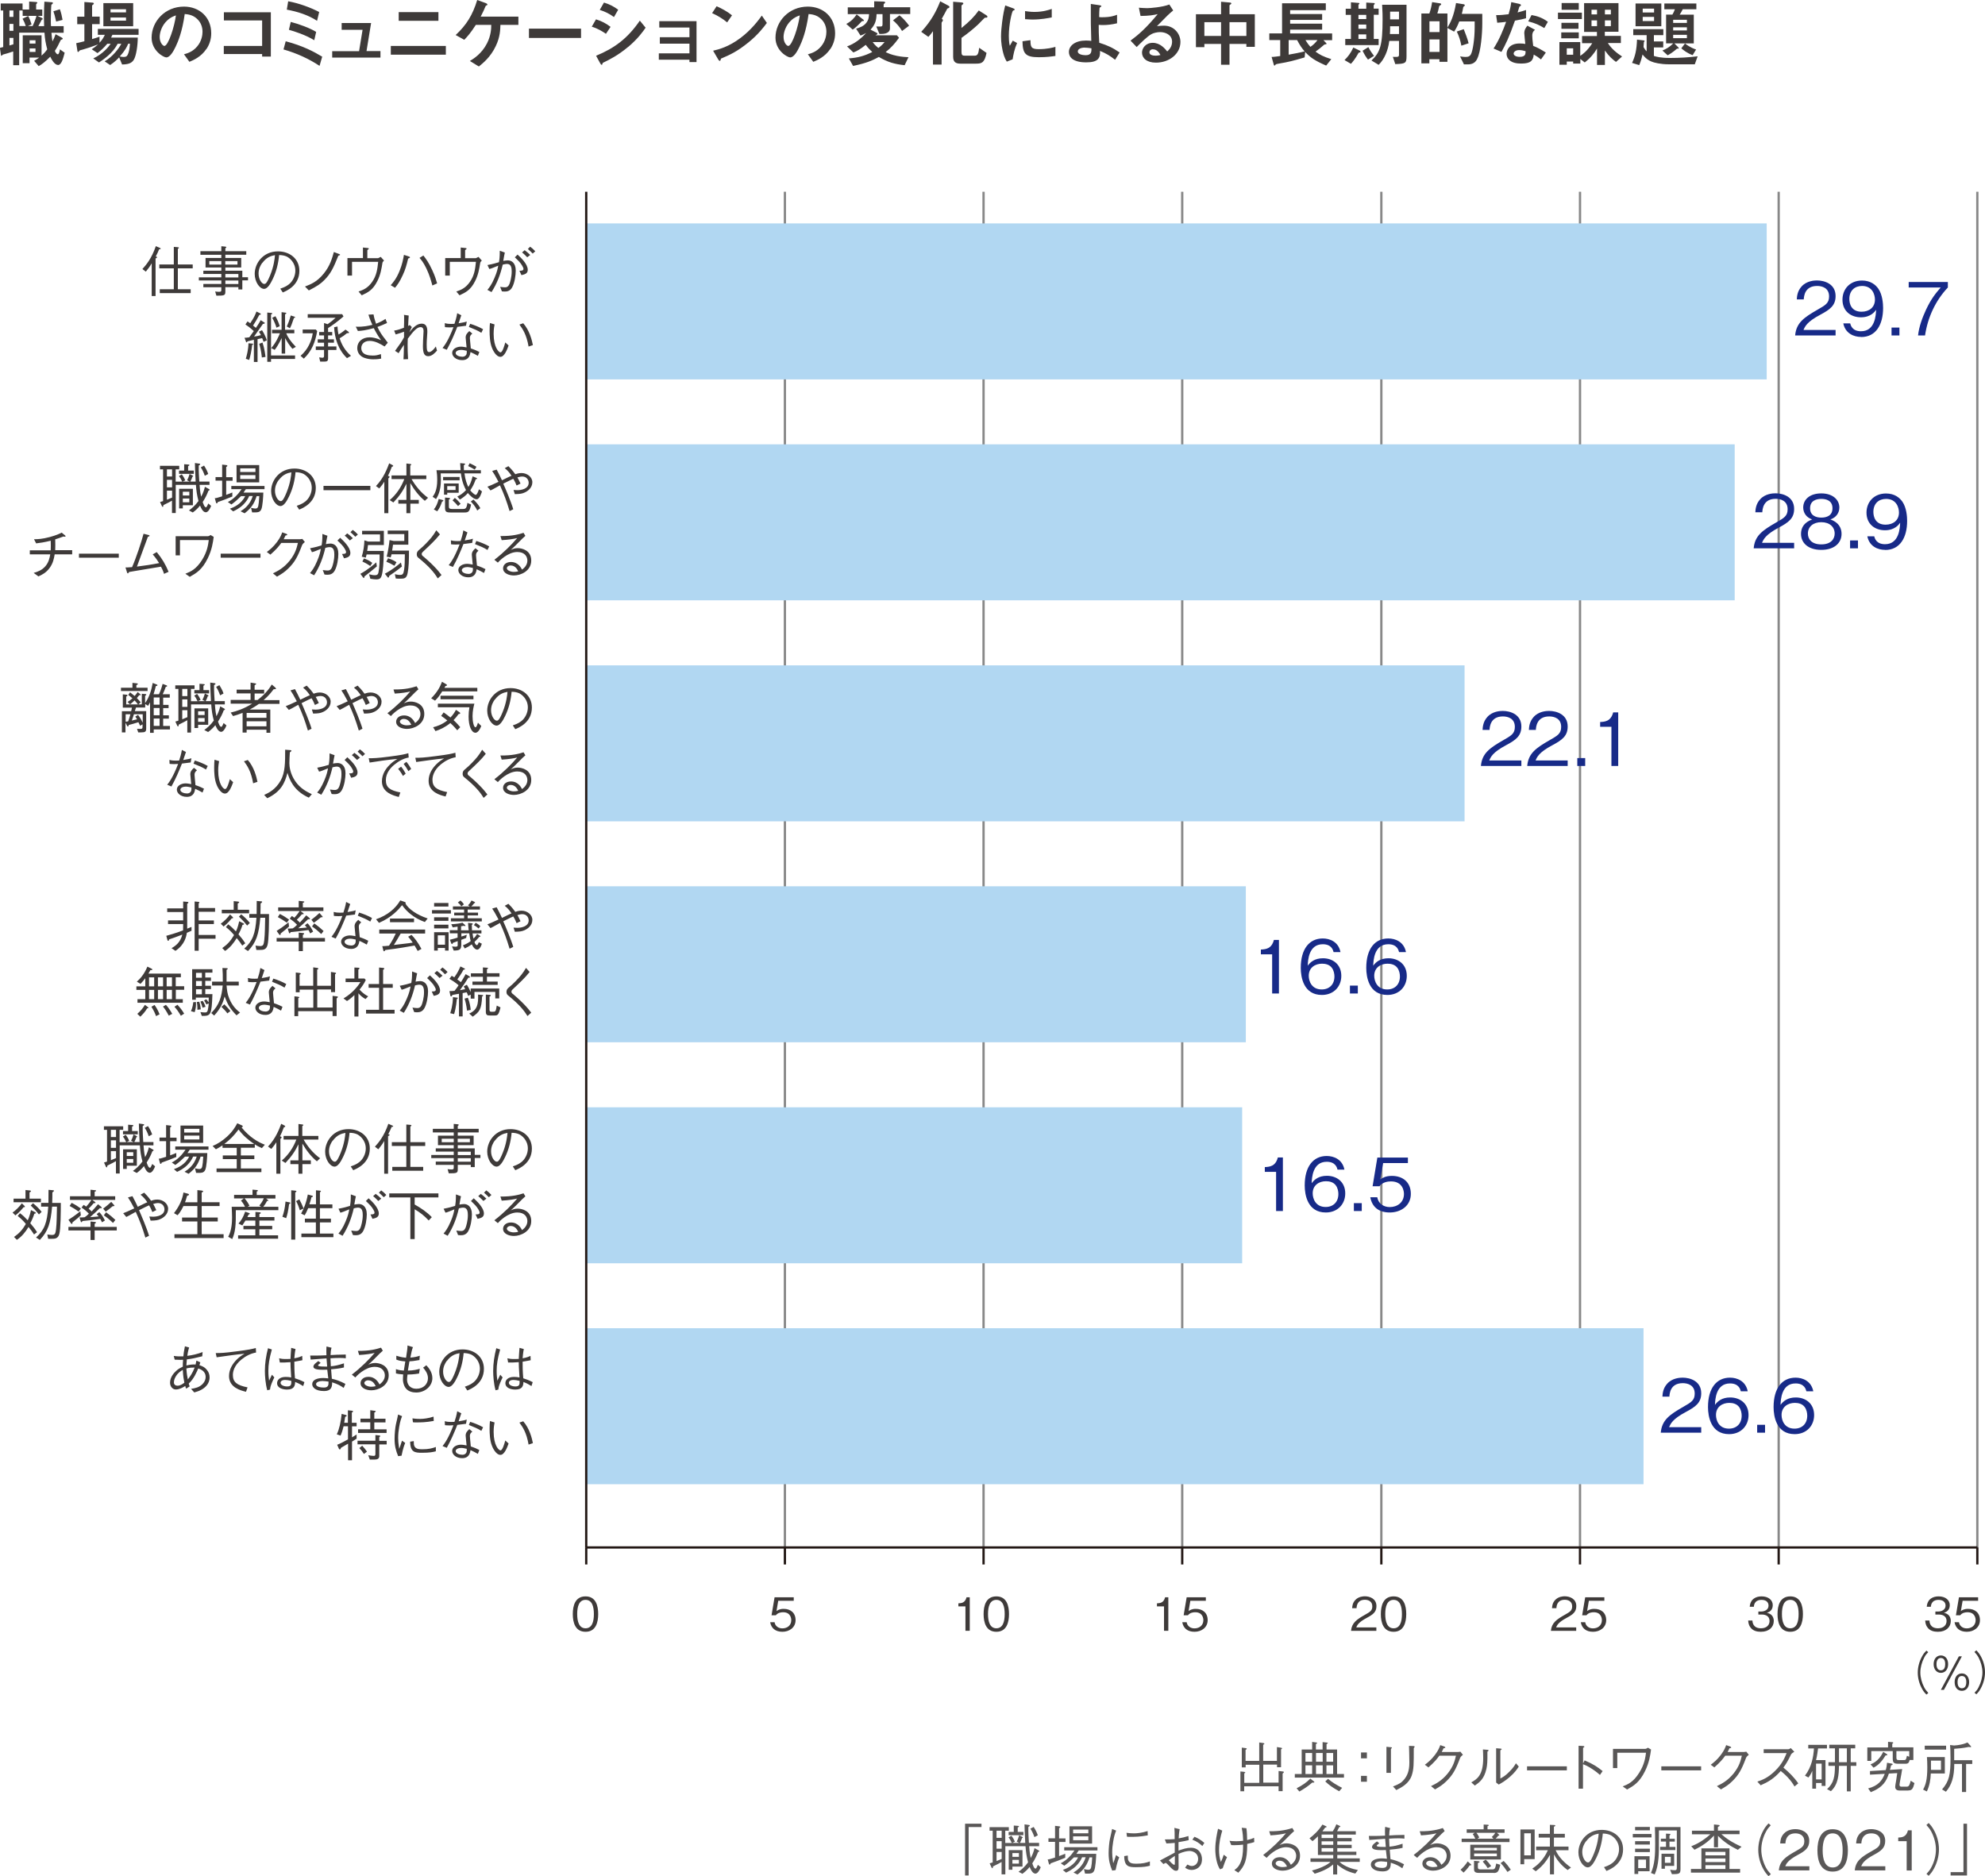
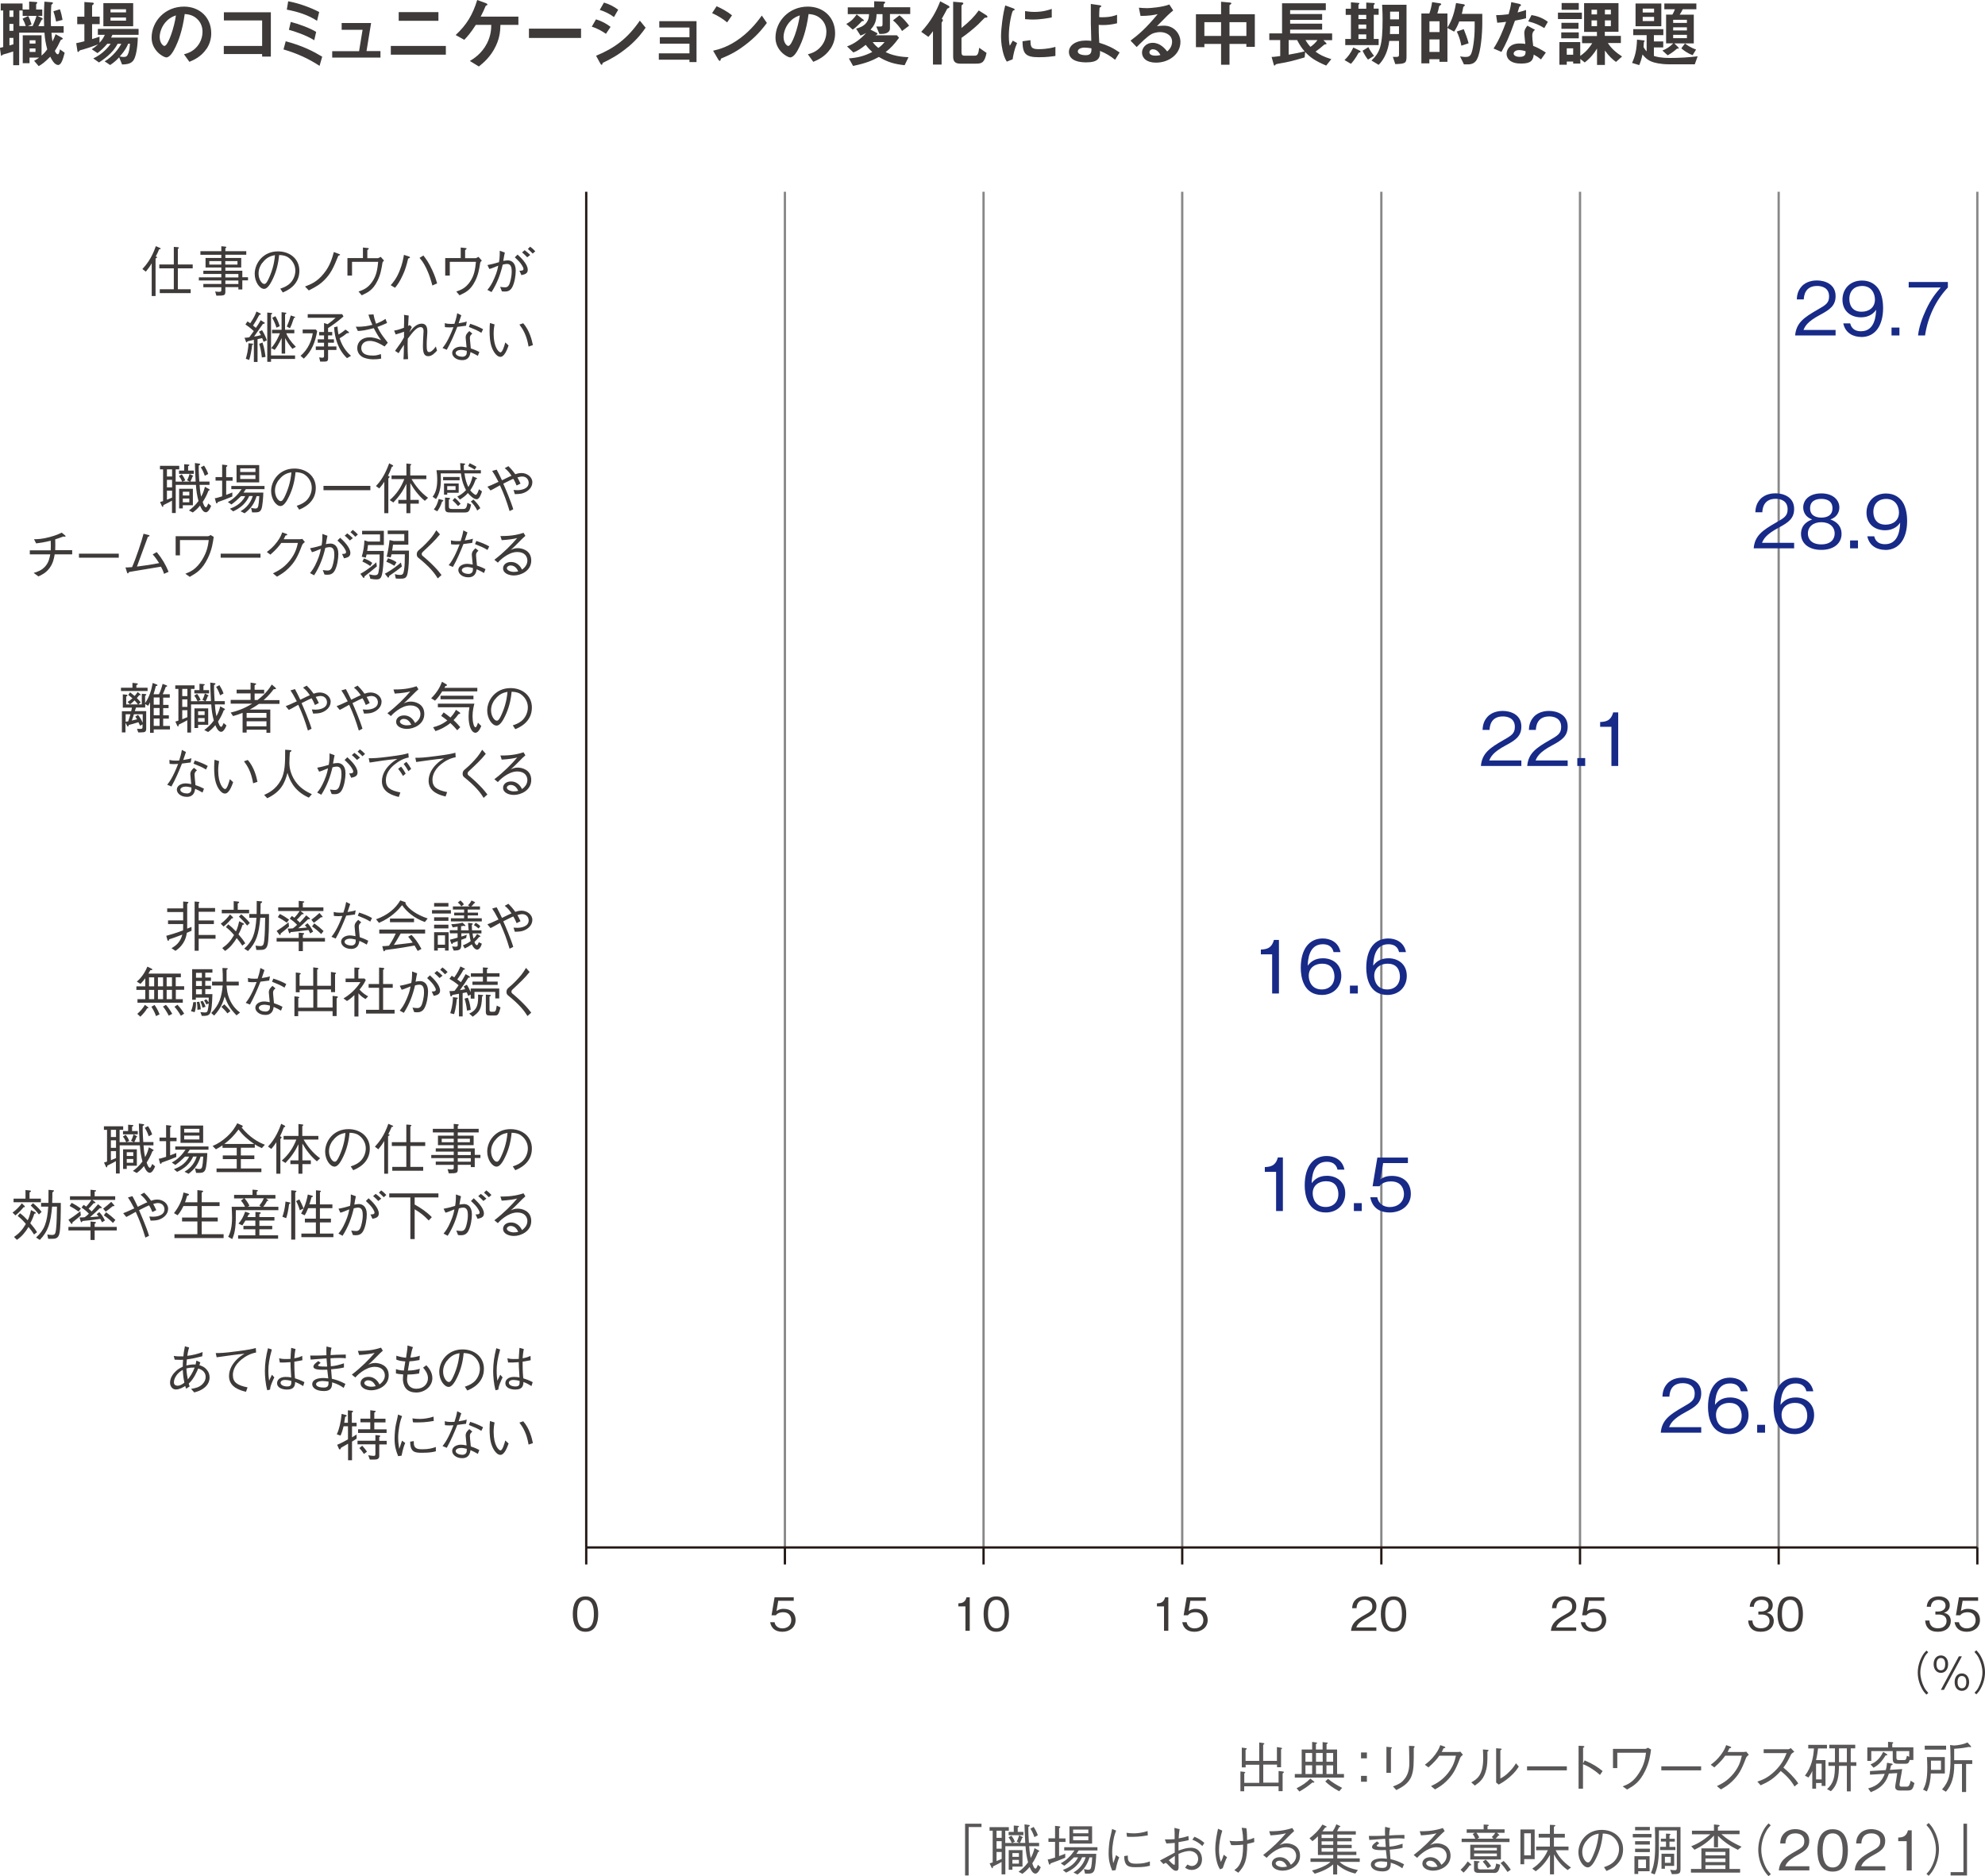
<svg xmlns="http://www.w3.org/2000/svg" id="_レイヤー_2" viewBox="0 0 216.42 204.56">
  <defs>
    <style>.cls-1{fill:#b1d7f2}.cls-2{fill:#172a88}.cls-3{fill:#231815}.cls-4{fill:#3e3a39}.cls-6{fill:#595757}</style>
  </defs>
  <g id="_ヘッダー">
    <path d="M215.71 168.74h-.25V20.91h.25v147.82Zm-21.66 0h-.25V20.91h.25v147.82Zm-21.66 0h-.25V20.91h.25v147.82Zm-21.66 0h-.25V20.91h.25v147.82Zm-21.71 0h-.25V20.91h.25v147.82Zm-21.66 0h-.25V20.91h.25v147.82Zm-21.66 0h-.25V20.91h.25v147.82Z" style="fill:#888" />
    <path d="M63.92 168.61h151.67v.25H63.92z" class="cls-3" />
    <path d="M215.71 170.59h-.25v-1.86h.25v1.86Zm-21.66 0h-.25v-1.86h.25v1.86Zm-21.66 0h-.25v-1.86h.25v1.86Zm-21.66 0h-.25v-1.86h.25v1.86Zm-21.71 0h-.25v-1.86h.25v1.86Zm-21.66 0h-.25v-1.86h.25v1.86Zm-21.66 0h-.25v-1.86h.25v1.86Zm-21.66 0h-.25v-1.86h.25v1.86Z" class="cls-3" />
    <path d="M63.84 177.93c-1.12 0-1.39-1.01-1.39-1.93s.26-1.93 1.39-1.93 1.38 1.02 1.38 1.93-.26 1.93-1.38 1.93Zm0-3.48c-.71 0-.91.73-.91 1.55s.21 1.55.91 1.55.91-.7.91-1.55-.21-1.55-.91-1.55ZM85.3 177.93c-.79 0-1.22-.42-1.33-1.04h.48c.07.44.44.67.85.67.52 0 .97-.31.97-.9 0-.17-.06-.86-.89-.86-.23 0-.58.05-.79.33h-.47l.33-1.96h2.09v.38h-1.69l-.19 1.12c.13-.09.34-.24.78-.24.75 0 1.3.43 1.3 1.23s-.67 1.27-1.44 1.27ZM105.26 177.83v-2.67h-.77v-.33c.33-.02.73-.04.89-.66h.35v3.65h-.46ZM108.63 177.93c-1.12 0-1.39-1.01-1.39-1.93s.26-1.93 1.39-1.93 1.38 1.02 1.38 1.93-.26 1.93-1.38 1.93Zm0-3.48c-.71 0-.91.73-.91 1.55s.21 1.55.91 1.55.91-.7.91-1.55-.21-1.55-.91-1.55ZM126.91 177.83v-2.67h-.77v-.33c.33-.02.73-.04.89-.66h.35v3.65h-.46ZM130.23 177.93c-.79 0-1.22-.42-1.33-1.04h.48c.07.44.44.67.85.67.52 0 .97-.31.97-.9 0-.17-.06-.86-.89-.86-.23 0-.58.05-.79.33h-.47l.33-1.96h2.09v.38h-1.69l-.19 1.12c.13-.09.34-.24.78-.24.75 0 1.3.43 1.3 1.23s-.67 1.27-1.44 1.27ZM147.3 177.83c.08-.87.61-1.24 1.53-1.76.55-.31.79-.45.79-.91 0-.58-.47-.72-.81-.72-.86 0-.9.73-.91.92h-.48c.02-.21.04-.57.33-.88.35-.39.87-.42 1.05-.42.52 0 1.27.24 1.27 1.07 0 .65-.38.92-1.05 1.28-.92.49-1.05.81-1.15 1.04h2.19v.38h-2.77ZM151.94 177.93c-1.12 0-1.39-1.01-1.39-1.93s.26-1.93 1.39-1.93 1.38 1.02 1.38 1.93-.26 1.93-1.38 1.93Zm0-3.48c-.71 0-.91.73-.91 1.55s.21 1.55.91 1.55.91-.7.91-1.55-.21-1.55-.91-1.55ZM169.09 177.83c.08-.87.61-1.24 1.53-1.76.55-.31.79-.45.79-.91 0-.58-.47-.72-.81-.72-.86 0-.9.73-.91.92h-.48c.02-.21.04-.57.33-.88.35-.39.87-.42 1.05-.42.52 0 1.27.24 1.27 1.07 0 .65-.38.92-1.05 1.28-.92.49-1.05.81-1.15 1.04h2.19v.38h-2.77ZM173.68 177.93c-.79 0-1.22-.42-1.33-1.04h.48c.08.44.43.67.85.67.52 0 .97-.31.97-.9 0-.17-.06-.86-.89-.86-.23 0-.58.05-.79.33h-.47l.33-1.96h2.09v.38h-1.69l-.19 1.12c.13-.09.34-.24.78-.24.75 0 1.3.43 1.3 1.23s-.67 1.27-1.44 1.27ZM191.98 177.93c-.42 0-.88-.1-1.15-.5-.2-.28-.21-.54-.23-.73h.46c.01.19.06.85.94.85.62 0 .93-.36.93-.8 0-.53-.44-.7-.83-.7h-.39v-.33h.33c.28 0 .78-.15.78-.64 0-.28-.16-.63-.77-.63-.24 0-.49.06-.65.25-.15.18-.17.36-.18.5h-.45c.07-.89.73-1.13 1.29-1.13.73 0 1.22.39 1.22.96 0 .62-.48.78-.64.83.21.05.75.19.75.9 0 .65-.51 1.17-1.39 1.17ZM195.19 177.93c-1.12 0-1.39-1.01-1.39-1.93s.26-1.93 1.39-1.93 1.38 1.02 1.38 1.93-.26 1.93-1.38 1.93Zm0-3.48c-.72 0-.91.73-.91 1.55s.21 1.55.91 1.55.91-.7.91-1.55-.21-1.55-.91-1.55ZM211.28 177.93c-.42 0-.88-.1-1.15-.5-.2-.28-.21-.54-.23-.73h.46c.01.19.06.85.94.85.62 0 .93-.36.93-.8 0-.53-.44-.7-.83-.7h-.39v-.33h.33c.28 0 .78-.15.78-.64 0-.28-.16-.63-.77-.63-.24 0-.49.06-.65.25-.15.18-.17.36-.18.5h-.45c.07-.89.73-1.13 1.29-1.13.73 0 1.22.39 1.22.96 0 .62-.48.78-.64.83.21.05.75.19.75.9 0 .65-.51 1.17-1.39 1.17ZM214.43 177.93c-.79 0-1.22-.42-1.33-1.04h.48c.08.44.43.67.85.67.52 0 .97-.31.97-.9 0-.17-.06-.86-.89-.86-.23 0-.58.05-.79.33h-.47l.33-1.96h2.09v.38h-1.69l-.19 1.12c.13-.09.34-.24.78-.24.75 0 1.3.43 1.3 1.23s-.67 1.27-1.44 1.27ZM210.24 180.14c-.2.21-.31.33-.45.61-.26.5-.42 1.08-.42 1.62s.16 1.12.42 1.62c.15.27.26.4.45.61l-.21.18c-.2-.21-.32-.35-.47-.63-.31-.55-.47-1.17-.47-1.77s.17-1.23.47-1.77c.15-.28.27-.42.47-.63l.21.18ZM212.4 181.46c0 .59-.34.95-.79.95s-.79-.37-.79-.95.33-.95.79-.95.79.36.79.95Zm-1.27 0c0 .11 0 .67.48.67.41 0 .47-.41.47-.67 0-.13 0-.67-.47-.67-.33 0-.48.28-.48.67Zm2.44-.85h.33l-1.96 3.65h-.33l1.96-3.65Zm1.12 2.81c0 .58-.33.95-.79.95s-.79-.36-.79-.95.33-.95.79-.95.79.38.79.95Zm-1.26 0c0 .12 0 .67.47.67.32 0 .48-.25.48-.67 0-.13 0-.67-.48-.67-.33 0-.47.27-.47.67ZM215.27 184.59c.2-.21.31-.33.45-.61.26-.5.42-1.08.42-1.62s-.16-1.12-.42-1.62c-.15-.27-.26-.4-.45-.61l.21-.18c.2.22.32.36.47.63.31.55.47 1.17.47 1.77s-.17 1.23-.47 1.77c-.15.28-.27.42-.47.63l-.21-.18ZM20.29 151.4c-.04-.07-.05-.1-.09-.27-.26.16-.65.38-1.03.38s-.63-.36-.63-.74c0-.59.4-1.05.66-1.28.23-.22.43-.32.73-.47 0-.25 0-.5.03-.75-.15.01-.21.01-.29.01-.16 0-.46-.01-.62-.02l-.11-.41c.33.05.62.06 1.05.05.02-.29.06-.53.17-1.1l.46.13c-.13.41-.18.74-.2.91.58-.07 1.12-.2 1.67-.41l-.04.46c-.82.2-1.07.26-1.68.34-.02.26-.03.46-.05.66.17-.04.49-.11.83-.11.07 0 .11 0 .17.02.08-.36.08-.4.1-.44l.42.19c-.05.14-.06.18-.1.31.25.08.55.18.82.52.19.22.29.5.29.81 0 .75-.55 1.16-.92 1.36-.26.14-.47.2-.75.28l-.35-.39c.46-.07.89-.16 1.25-.52.26-.27.34-.54.34-.77 0-.67-.59-.86-.81-.93-.13.31-.47 1.14-1.03 1.64.01.07.02.11.1.31l-.38.25Zm-.36-2.03c-.23.14-.5.3-.74.68-.1.16-.23.41-.23.68s.2.37.4.37c.31 0 .59-.22.74-.33-.07-.35-.14-.74-.17-1.39Zm1.28-.25c-.28 0-.54 0-.89.1.04.62.11.95.16 1.19.26-.34.49-.65.74-1.28ZM23.52 147.54c.54 0 .93-.01 2.28-.19 1.34-.17 1.67-.25 2.09-.36l.03.49c-.58.1-1.12.38-1.58.75-.85.68-.95 1.38-.95 1.7 0 .77.43 1.12 1.6 1.35l-.17.48c-.58-.14-1.85-.46-1.85-1.71 0-.77.42-1.38.84-1.8.28-.28.5-.43.85-.64-.88.08-2.04.25-3.04.39l-.1-.46ZM29.14 151.6c-.2-.71-.26-1.58-.26-2.11 0-.84.13-1.67.34-2.48l.42.14c-.29 1.03-.38 1.67-.38 2.3 0 .54.04.8.08 1.1.05-.1.27-.56.31-.65l.26.29c-.06.13-.16.31-.28.62-.16.41-.17.53-.19.71l-.31.08Zm3.9-.47c-.46-.28-.65-.36-.86-.44-.02.37-.07.83-.89.83-.43 0-1.08-.15-1.08-.7 0-.31.25-.68.94-.68.2 0 .41.02.6.06-.07-1.15-.08-1.28-.08-1.67-.44.04-.92.05-1.16.04l-.08-.46c.22.05.36.08.75.08.24 0 .35 0 .49-.01.01-.29.05-.8.08-1.21l.47.13c-.09.41-.11.87-.13 1.01.47-.08.68-.18.86-.26l.02.47c-.21.04-.44.09-.88.16 0 .43 0 1.04.07 1.81.3.1.58.19 1.03.42l-.14.44Zm-1.95-.66c-.45 0-.5.23-.5.31 0 .25.35.4.72.4.46 0 .46-.25.45-.61-.28-.07-.52-.1-.67-.1ZM37.5 149.11c-.46.12-1.09.17-1.4.2.01.2.04.56.08 1.03.47.11.83.22 1.48.56l-.19.44c-.32-.23-.62-.41-1.26-.61 0 .4-.01.95-.89.95-.92 0-1.28-.4-1.28-.75 0-.47.55-.67 1.18-.67.11 0 .26 0 .57.04-.02-.15-.1-.82-.11-.95-.1 0-.23.01-.5.01-.43 0-1.01-.03-1.01-.34 0-.22.27-.42.54-.61l.25.2c-.05.05-.07.06-.2.16-.06.04-.08.06-.08.1 0 .1.19.14.7.14h.29c-.03-.28-.03-.34-.07-.89-.27.02-1.49.11-1.73.13l-.05-.44c.28 0 .77.02 1.77-.03 0-.13-.01-.24-.01-.43 0-.29.01-.41.02-.53l.55.14c-.08.2-.1.52-.11.8.32-.02.97-.06 1.66-.06v.41c-.17-.02-.29-.04-.63-.04-.4 0-.81.02-1.04.04 0 .11.02.62.04.87.52-.05.81-.12 1.43-.32v.47Zm-2.29 1.47c-.41 0-.75.13-.75.35 0 .3.54.37.84.37.49 0 .53-.25.52-.65-.29-.04-.45-.06-.61-.06ZM39.01 147.3c1.32.02 2.06-.2 2.53-.35l.2.33c-.05.05-.29.26-.33.3-.55.55-.86.88-1.26 1.23.2-.09.4-.19.76-.19.44 0 1.47.22 1.47 1.35s-1.13 1.63-1.89 1.63c-.52 0-1.18-.22-1.18-.78 0-.36.31-.69.86-.69.77 0 1.09.61 1.21.83.16-.12.58-.44.58-.98 0-.41-.26-.94-1.1-.94-1.05 0-2.03 1.04-2.12 1.16l-.38-.31c1.04-.8 1.89-1.66 2.49-2.37-.33.09-.96.19-1.69.23l-.14-.45Zm1.12 3.21c-.25 0-.41.16-.41.29 0 .25.43.41.74.41.17 0 .34-.02.5-.06-.09-.19-.31-.64-.82-.64ZM45.03 146.87c-.12.3-.2.68-.29 1.16.48-.03.76-.11 1.03-.2l-.04.47c-.65.12-.86.13-1.09.14-.1.56-.13.73-.17 1.01.65-.01 1.03-.12 1.3-.2l-.08.52c-.61.1-1.06.11-1.26.11-.02.16-.05.38-.05.55 0 .46.26 1 1.03 1s1.25-.53 1.25-1.15c0-.53-.34-.93-.53-1.15l.35-.26c.2.21.66.71.66 1.4 0 .86-.79 1.57-1.76 1.57-.35 0-.89-.08-1.19-.53-.23-.35-.26-.74-.26-.89 0-.21.02-.44.03-.55-.44-.03-.62-.07-.79-.11v-.47c.35.13.69.15.86.16.05-.29.13-.81.16-1-.52-.04-.74-.1-.98-.2v-.42c.55.17.85.2 1.06.22.11-.73.16-1.01.16-1.34l.62.19ZM50.69 151.2c.23-.08.58-.19.92-.46.41-.32.71-.9.71-1.49 0-.92-.67-1.42-.95-1.55-.22-.1-.52-.16-.82-.16-.08.91-.3 1.8-.7 2.63-.25.53-.58 1.06-.93 1.06-.5 0-1.03-.77-1.03-1.64 0-1.15.91-2.45 2.54-2.45 1.26 0 2.33.79 2.33 2.12 0 1.63-1.45 2.21-1.81 2.36l-.26-.4Zm-1.97-2.82c-.19.26-.41.65-.41 1.18 0 .64.37 1.13.61 1.13.13 0 .27 0 .66-.96.41-1.01.49-1.82.52-2.18-.43.08-.91.22-1.37.84ZM54.03 151.6c-.2-.71-.26-1.58-.26-2.11 0-.84.13-1.67.34-2.48l.42.14c-.29 1.03-.38 1.67-.38 2.3 0 .54.04.8.08 1.1.05-.1.27-.56.31-.65l.26.29c-.06.13-.16.31-.28.62-.16.41-.17.53-.19.71l-.31.08Zm3.9-.47c-.46-.28-.65-.36-.86-.44-.02.37-.07.83-.89.83-.43 0-1.08-.15-1.08-.7 0-.31.25-.68.94-.68.2 0 .41.02.6.06-.07-1.15-.08-1.28-.08-1.67-.44.04-.92.05-1.16.04l-.08-.46c.22.05.36.08.75.08.24 0 .35 0 .49-.01.01-.29.05-.8.08-1.21l.47.13c-.09.41-.11.87-.13 1.01.47-.08.68-.18.86-.26l.02.47c-.21.04-.44.09-.88.16 0 .43 0 1.04.07 1.81.3.1.58.19 1.03.42l-.14.44Zm-1.95-.66c-.45 0-.5.23-.5.31 0 .25.35.4.72.4.46 0 .46-.25.45-.61-.28-.07-.52-.1-.67-.1ZM38.38 155.52v1.21c.23-.14.29-.18.5-.31v.45c-.21.14-.28.19-.5.32v2.04h-.43v-1.81c-.25.14-.5.29-.76.44-.06.14-.09.19-.14.19s-.08-.05-.1-.08l-.19-.43c.41-.16.8-.38 1.18-.59v-1.43h-.48c-.15.61-.25.84-.33 1.02l-.41-.14c.28-.6.44-1.34.53-2.23l.45.12c.07.02.1.05.1.09s-.02.04-.17.12c-.03.19-.07.46-.1.64h.4v-1.36l.47.05s.1.04.1.07c0 .04-.05.07-.14.13v1.11h.52v.39h-.52Zm2.97 1.96v1.28c0 .28-.18.39-.47.39h-.56l-.17-.47c.24.04.44.07.58.07.1 0 .2 0 .2-.19v-1.07h-1.95v-.39h1.95v-.62l.42.04s.11.02.11.07c0 .04-.04.07-.11.13v.39h.81v.39h-.81Zm-2.31-1.24v-.39h1.33v-.76H39.3v-.4h1.07v-.92l.51.07c.07.01.09.04.09.06 0 .03-.03.06-.16.13v.67h1.22v.4h-1.22v.76h1.34v.39h-3.11Zm.64 2.3c-.18-.28-.31-.44-.5-.64l.31-.26c.22.23.37.43.52.65l-.33.25ZM43.84 154.42c-.11.28-.22.56-.32 1.19-.07.39-.11.79-.11 1.19 0 .33.03.59.07.86.02.18.03.2.04.32.08-.19.13-.32.31-.89l.35.25c-.09.2-.23.55-.4 1.39l-.37.05c-.25-.61-.39-1.1-.39-1.9 0-.51.07-1.22.14-1.54.13-.56.14-.62.17-.75.05-.26.05-.29.07-.35l.46.19Zm1.27 2.72c0 .06.01.34.02.4.1.44.47.49.9.49.71 0 1.1-.11 1.49-.25v.47c-.32.08-.65.16-1.52.16-.76 0-1.27-.05-1.28-1.21l.38-.06Zm-.14-2.48c.16.02.4.06.86.06.29 0 .88-.06 1.44-.25l.02.47c-.92.16-1.36.16-1.97.16-.16 0-.22 0-.3-.02l-.05-.42ZM50.29 154.12c-.16.5-.18.55-.29.86.59-.09.74-.14.89-.19l-.08.46c-.19.03-.63.08-.95.12-.34.86-.7 1.7-1.15 2.5l-.46-.19c.25-.32.63-.82 1.19-2.27-.07 0-.37.02-.43.02-.27 0-.41-.02-.5-.03l-.02-.43c.16.04.32.08.73.08.15 0 .21 0 .33-.01.09-.27.22-.67.3-1.16l.45.23Zm1.21 1.98c-.19.16-.27.26-.27.49 0 .1.04.46.1 1.13.5.17.7.27.93.39l-.16.42c-.29-.17-.46-.25-.8-.41-.05.32-.16.88-.91.88-.68 0-1.09-.41-1.09-.79 0-.42.47-.68.95-.68.21 0 .44.05.62.08-.01-.17-.1-.95-.1-1.07 0-.31.15-.48.4-.71l.31.26Zm-1.27 1.79c-.32 0-.55.16-.55.33 0 .28.43.41.73.41.25 0 .48-.14.48-.46v-.19c-.17-.04-.42-.1-.66-.1Zm1.04-2.85c.43.13.99.35 1.4.59l-.19.39c-.44-.27-.69-.37-1.36-.64l.14-.34ZM53.92 155.11c-.03.16-.1.51-.1 1.02 0 1.46.55 2.02.75 2.02.22 0 .43-.75.52-1.08l.36.33c-.14.39-.44 1.24-.89 1.24-.53 0-.9-.91-.92-.98-.24-.59-.26-1.39-.26-1.85 0-.41.02-.7.04-.86l.52.16Zm3.12-.14c.71.8.96 1.89 1.06 2.39l-.47.16c-.22-1.29-.64-1.92-1-2.4l.41-.14ZM16.64 125.33c.1.05.11.06.11.09 0 .05-.08.09-.14.12-.14.38-.32.76-.62 1.22.08.23.19.57.35.57.06 0 .08 0 .26-.41l.31.26c-.13.35-.35.7-.58.7-.34 0-.56-.56-.63-.73-.21.26-.46.51-.79.75l-.42-.22c.31-.23.67-.52 1.04-1.03-.16-.6-.24-1.13-.28-1.76h-2.2v3.07h-.41v-1.35c-.16.1-.45.25-.94.49 0 .16-.04.19-.07.19-.05 0-.08-.07-.1-.11l-.19-.42c.2-.06.23-.07.33-.1v-3.46h-.34v-.39h2.1v.39h-.39v1.34h.72c-.16-.34-.23-.45-.36-.61l.31-.19c.25.34.32.51.38.66l-.29.13h.77l-.28-.14c.09-.17.18-.37.27-.69l.31.16c.07.04.08.05.08.08 0 .04-.04.05-.08.06-.07.21-.13.35-.23.53h.58c-.05-1.07-.07-1.3-.08-2.02l.44.06c.07.01.14.02.14.07 0 .02-.02.07-.16.14-.02.59.04 1.36.06 1.75h1.11v.36h-1.08c.05.77.13 1.12.17 1.29.26-.47.35-.84.41-1.08l.4.22Zm-3.99-2.13h-.56v.78h.56v-.78Zm0 1.14h-.56v.82h.56v-.82Zm-.56 2.17c.13-.05.25-.1.56-.23v-.76h-.56v1Zm1.89-3.87.41.03c.08 0 .15.01.15.07 0 .04-.04.06-.14.11v.48h.62v.36h-1.61v-.36h.56v-.69Zm-.16 4.47v.35h-.4v-2.14h1.5v1.79h-1.1Zm.71-1.47h-.71v.41h.71v-.41Zm0 .74h-.71v.41h.71v-.41Zm1.61-3.59c.27.43.36.65.45.91l-.37.2c-.16-.44-.26-.65-.44-.92l.36-.19ZM18.55 124.42v1.56c.39-.14.5-.19.67-.26v.44c-.52.22-1.06.43-1.59.61-.02.08-.05.14-.11.14s-.08-.08-.1-.16l-.11-.41c.13 0 .2-.01.8-.2v-1.71h-.72v-.39h.72v-1.36l.43.05s.14.01.14.08c0 .04-.03.07-.13.13v1.11h.7v.39h-.7Zm2.15.93c-.08.13-.22.33-.26.38h2.16c-.01.4-.07 1.52-.23 1.85-.15.31-.43.31-.67.31h-.32l-.12-.5c.11.03.31.08.47.08.1 0 .26 0 .32-.29.04-.17.08-.5.11-1.06h-.29c-.26.8-.57 1.3-1.31 1.87l-.44-.22c.37-.23 1.01-.66 1.33-1.66h-.39c-.17.38-.34.62-.63.92-.43.43-.91.65-1.12.75l-.35-.29c.41-.15 1.24-.5 1.66-1.37h-.45c-.34.34-.63.6-1.05.91l-.39-.27c.62-.31 1.11-.82 1.5-1.4h-1.12v-.35h3.62v.35H20.7Zm-1.02-.73v-1.89h2.47v1.89h-2.47Zm2.06-1.53h-1.66v.4h1.66v-.4Zm0 .74h-1.66v.42h1.66v-.42ZM28.55 125.19c-.39-.17-.56-.27-.77-.41v.37h-1.52v.84h1.47v.4h-1.47v1.02h2.24v.4h-4.89v-.4h2.2v-1.02h-1.52v-.4h1.52v-.83h-1.55v-.27c-.25.16-.49.32-.72.43l-.36-.36c.58-.24 1.1-.59 1.57-1.02.62-.57.89-1.04 1.12-1.46l.5.23s.1.04.1.1c0 .07-.08.1-.13.13.87 1.06 1.8 1.61 2.54 1.88l-.34.38Zm-2.54-2.03c-.53.7-.91 1.09-1.55 1.58h3.25c-.65-.44-1.24-.95-1.7-1.58ZM30.96 122.9c-.17.46-.29.72-.43 1 .1.04.19.07.17.13-.02.07-.09.13-.13.16v3.79h-.44v-3.43c-.11.17-.23.36-.55.73l-.36-.26c.85-.87 1.26-2 1.44-2.48l.36.19s.08.05.08.09c0 .07-.1.08-.16.1Zm3.6 3.74c-.65-.53-1.17-1.21-1.59-1.94v1.83h.92v.41h-.92v1.04h-.43v-1.04h-.88v-.41h.88v-1.76c-.35.74-.77 1.36-1.42 2.04l-.4-.26c.72-.61 1.25-1.4 1.59-2.29h-1.39v-.4h1.62v-1.3l.41.05s.12.01.12.06-.08.1-.11.12v1.07h1.75v.4H33.1c.41.7.99 1.46 1.8 2.04l-.35.33ZM38.25 127.18c.23-.08.58-.19.92-.46.41-.32.71-.9.71-1.49 0-.92-.67-1.42-.95-1.55-.22-.1-.52-.16-.82-.16-.08.91-.3 1.8-.7 2.63-.25.53-.58 1.06-.93 1.06-.5 0-1.03-.77-1.03-1.64 0-1.15.91-2.45 2.54-2.45 1.26 0 2.33.79 2.33 2.12 0 1.63-1.45 2.21-1.81 2.36l-.26-.4Zm-1.97-2.82c-.19.26-.41.65-.41 1.18 0 .64.37 1.13.61 1.13.13 0 .27 0 .66-.96.41-1.01.49-1.82.52-2.18-.43.08-.91.22-1.37.84ZM40.88 125.03c.4-.44.99-1.12 1.46-2.49l.46.2s.07.04.07.07c0 .05-.06.07-.17.07-.11.28-.23.52-.37.79.1.02.14.03.14.08 0 .08-.11.11-.16.13v4.1h-.42v-3.57c-.2.35-.33.52-.64.91l-.38-.29Zm1.89 2.63v-.42h1.53v-2.28h-1.58v-.42h1.58v-1.92l.39.03c.08.01.17.02.17.07 0 .04-.08.09-.12.12v1.7h1.62v.42h-1.62v2.28h1.4v.42h-3.37ZM49.91 123.48v.35h1.73v1.04h-1.73v.35h1.85v.71h.62v.34h-.62v.99h-.43v-.25h-1.42v.47c0 .43-.08.46-.98.46l-.13-.46c.08.01.22.04.41.04.26 0 .26-.08.26-.21v-.29h-1.96v-.36h1.96v-.38h-2.45v-.34h2.45v-.37h-1.96v-.35h1.96v-.35h-1.72v-1.04h1.72v-.35h-2.28v-.39h2.28v-.54l.42.04s.13.01.13.07c0 .02-.01.04-.11.11v.32h2.28v.39h-2.28Zm-.44 1.07v-.38h-1.31v.38h1.31Zm1.76-.38H49.9v.38h1.33v-.38Zm.1 1.78v-.37h-1.42v.37h1.42Zm0 .72v-.38h-1.42v.38h1.42ZM55.92 127.18c.23-.08.58-.19.92-.46.41-.32.71-.9.71-1.49 0-.92-.67-1.42-.95-1.55-.22-.1-.52-.16-.82-.16-.08.91-.3 1.8-.7 2.63-.25.53-.58 1.06-.93 1.06-.5 0-1.03-.77-1.03-1.64 0-1.15.91-2.45 2.54-2.45 1.26 0 2.33.79 2.33 2.12 0 1.63-1.45 2.21-1.81 2.36l-.26-.4Zm-1.97-2.82c-.19.26-.41.65-.41 1.18 0 .64.37 1.13.61 1.13.13 0 .27 0 .66-.96.41-1.01.49-1.82.52-2.18-.43.08-.91.22-1.37.84ZM2.58 131.62c-.12.16-.49.59-.9.91l-.31-.31c.37-.26.77-.67 1.01-1.01l.29.28s.05.07.05.08c0 .03-.03.07-.14.07Zm-1.1-.53v-.39h1.3v-.94l.49.05s.11.02.11.07-.08.1-.16.14v.68h1.24v.39H1.47Zm2.24 3.53c-.21-.32-.35-.53-.61-.83-.33.54-.73 1.05-1.27 1.4l-.31-.31c.54-.38.9-.75 1.29-1.42-.26-.32-.52-.58-.89-.87l.25-.3c.34.25.56.47.84.77.19-.34.34-1 .36-1.11l.46.23s.07.04.07.08c0 .05-.07.07-.17.09-.13.41-.25.68-.44 1.03.27.31.53.63.74.98l-.33.25Zm.52-2.2c-.35-.44-.46-.55-.89-.97l.25-.25c.25.2.62.53.94.94l-.29.28Zm2.22 2.15c-.14.5-.47.51-.84.51h-.37l-.09-.47c.15.02.35.05.5.05.33 0 .39-.13.45-.63.08-.71.08-1.62.1-2.46h-.53c-.16 1.79-.43 2.69-1.34 3.63l-.41-.26c.91-.83 1.21-1.6 1.33-3.37h-.78v-.41h.8c.01-.5.01-.76.01-1.42l.45.04c.1 0 .14.01.14.07 0 .05-.11.13-.17.17 0 .34 0 .64-.02 1.15h.94c0 .92-.01 2.85-.17 3.41ZM8.81 132.53c-.19.17-.57.5-.91.76 0 .08 0 .17-.07.17-.02 0-.05-.02-.1-.08l-.27-.37c.33-.21.73-.47 1.3-.94l.05.45Zm1.06.66.46.05c.05 0 .13.01.13.07 0 .06-.1.1-.14.13v.34h2.41v.39h-2.41v1.04h-.45v-1.04H7.46v-.39h2.41v-.58Zm-2.06-2.03c.4.2.68.38 1.01.62l-.25.33c-.31-.22-.6-.41-.98-.61l.22-.34Zm3.01 1c.24.25.41.5.62.92l-.32.2c-.04-.09-.08-.18-.19-.37-.78.11-1.46.19-1.94.23-.02.05-.06.13-.11.13s-.07-.05-.08-.09l-.13-.43c.2 0 .36 0 .55-.02.08-.05.19-.11.47-.39-.29-.3-.49-.46-.8-.67l.23-.29c.17.11.2.13.27.19.26-.27.43-.5.58-.73H7.63v-.4h2.24v-.71l.48.05c.11.01.13.03.13.05 0 .07-.1.1-.16.11v.5h2.24v.4h-2.5l.27.2c.06.04.08.07.08.09 0 .08-.13.07-.19.06-.29.34-.43.48-.56.6.26.23.26.23.33.31.15-.16.38-.41.7-.79l.35.29s.06.05.06.08c0 .06-.08.06-.1.06-.05 0-.08 0-.11-.01-.34.34-.7.67-1.07.99.34-.02.83-.07.94-.08-.12-.14-.17-.2-.22-.25l.29-.22Zm.43-.37c.38-.29.61-.49.88-.74l.28.32s.07.07.07.1c0 .04-.05.05-.08.05h-.11c-.31.27-.51.41-.77.6l-.26-.31Zm.32.4c.46.34.65.49 1.01.83l-.26.33c-.37-.36-.68-.61-1-.83l.25-.34ZM16.6 132.14c-.17-.43-.28-.6-.35-.71-.2.09-.43.19-1.09.53.23.52.84 1.94 1.09 2.79l-.4.2c-.32-1.07-.6-1.83-1.05-2.81-.73.41-.82.46-1.03.56l-.34-.41c.28-.1.5-.2 1.21-.53-.35-.67-.5-.91-.69-1.19l.49-.14c.2.37.37.71.58 1.16.1-.05.51-.26.59-.29.29-.14.32-.15.45-.2-.17-.26-.37-.54-.74-.83l.4-.22c.22.22.41.41.75.88.11-.04.37-.13.68-.13.62 0 1.18.44 1.18 1 0 .64-.55 1-.83 1.12-.28.13-.5.17-1.08.18l-.14-.45c.07 0 .27.02.41.02.43 0 1.24-.14 1.24-.81 0-.28-.19-.68-.71-.68-.14 0-.22.02-.52.1.11.19.13.23.34.67l-.4.2ZM21.52 131.1v-1.33l.47.05s.16.02.16.08c0 .05-.05.08-.16.14v1.05h1.95v.42h-1.95v1.25h1.75v.43h-1.75v1.39h2.39v.42h-5.36v-.42h2.5v-1.39h-1.67v-.43h1.67v-1.25H20c-.29.61-.52.87-.64 1l-.39-.23c.58-.75.92-1.5 1.03-2.25l.48.13s.13.04.13.1c0 .07-.11.1-.21.13-.13.46-.17.56-.23.71h1.34ZM28.99 130.67l.22.17s.04.04.04.06c0 .02 0 .05-.06.05-.02 0-.05-.01-.07-.01-.19.37-.33.54-.42.65h1.65v.37h-4.64c.02 1.62-.05 2.39-.39 3.15l-.44-.25c.39-.7.42-1.63.42-2.12 0-.31-.02-.77-.04-1.15h1.45c-.14-.32-.32-.54-.44-.67l.31-.24h-1.06v-.39h2.01v-.57l.46.04s.13.01.13.07c0 .04-.04.06-.13.1v.37h2.04v.39h-1.05Zm-1.14 2.03v-.55l.48.04s.1.01.1.07c0 .04-.02.07-.15.13v.32h1.64v.38h-1.64v.58h1.4v.37h-1.4v.66h2.04v.37h-4.36v-.37h1.88v-.66h-1.3v-.37h1.3v-.58h-1.08c-.14.23-.24.38-.34.53l-.42-.2c.29-.33.51-.67.73-1.3l.4.14c.05.02.1.04.1.08 0 .05-.05.07-.13.1-.06.13-.08.17-.13.27h.88Zm-1.18-2.03c.35.42.47.68.53.8l-.2.11h1.47l-.2-.13c.14-.16.36-.44.49-.79h-2.08ZM30.79 132.67c.14-.4.26-.82.34-1.65l.41.08s.12.02.12.08c0 .02 0 .05-.14.11-.1.79-.2 1.19-.32 1.54l-.42-.16Zm.97-2.88.42.04s.14.01.14.08c0 .05-.07.08-.13.11v5.15h-.44v-5.37Zm.88 1c.17.31.3.58.46.98l-.41.2c-.13-.43-.24-.7-.41-1l.36-.19Zm1.81.53v-1.53l.44.04s.1.01.1.07c0 .04-.04.06-.11.1v1.33h1.36v.41h-1.36v1.14h1.2v.41h-1.2v1.22h1.47v.39h-3.49v-.39h1.58v-1.22h-1.2v-.41h1.2v-1.14h-.84c-.17.4-.25.56-.38.78l-.39-.19c.29-.53.56-1.15.73-2.08l.44.12c.08.02.11.03.11.08 0 .07-.08.08-.15.1-.1.35-.13.49-.23.77h.7ZM36.91 131.8c.6-.11.95-.22 1.25-.31.05-.29.09-.52.09-1.25l.55.2c-.06.26-.09.44-.17.91.13-.02.32-.06.5-.06.35 0 .86.22.86 1.12 0 .51-.12 1.33-.39 1.82-.23.43-.59.46-.8.46-.07 0-.14 0-.32-.02l-.19-.49c.25.03.38.05.5.05.15 0 .38 0 .53-.41.05-.14.23-.7.23-1.32 0-.34-.04-.82-.5-.82-.16 0-.38.05-.48.08-.26 1.1-.6 2.01-1.22 2.99l-.45-.24c.23-.28.46-.57.77-1.3.29-.67.36-1.05.41-1.34-.09.04-.49.19-.57.23-.22.08-.28.11-.4.13l-.2-.42Zm3.28-1.14c.32.3 1.11 1.02 1.11 1.66 0 .43-.35.5-.69.58l-.22-.48c.17 0 .44.01.44-.19 0-.1-.04-.2-.15-.38-.17-.3-.43-.55-.79-.89l.29-.29Zm1.05.29c-.16-.16-.37-.38-.56-.52l.28-.25c.2.15.39.3.61.52l-.32.25Zm.32-1.15c.16.11.37.29.56.5l-.28.25c-.17-.18-.37-.37-.53-.5l.25-.25ZM45.21 130.56v.78c.68.38 1.33.82 1.87 1.38l-.34.36c-.52-.55-.91-.85-1.53-1.22v3.25h-.47v-4.54h-2.3v-.44h5.36v.44h-2.59ZM48.37 131.8c.6-.11.95-.22 1.25-.31.05-.29.09-.52.09-1.25l.55.2c-.06.26-.09.44-.17.91.13-.02.32-.06.5-.06.35 0 .86.22.86 1.12 0 .51-.12 1.33-.39 1.82-.23.43-.59.46-.8.46-.07 0-.14 0-.32-.02l-.19-.49c.25.03.38.05.5.05.15 0 .38 0 .53-.41.05-.14.23-.7.23-1.32 0-.34-.04-.82-.5-.82-.16 0-.38.05-.48.08-.26 1.1-.6 2.01-1.22 2.99l-.45-.24c.23-.28.46-.57.77-1.3.29-.67.36-1.05.41-1.34-.09.04-.49.19-.57.23-.22.08-.28.11-.4.13l-.2-.42Zm3.28-1.14c.32.3 1.11 1.02 1.11 1.66 0 .43-.35.5-.69.58l-.22-.48c.17 0 .44.01.44-.19 0-.1-.04-.2-.15-.38-.17-.3-.43-.55-.79-.89l.29-.29Zm1.05.29c-.16-.16-.37-.38-.56-.52l.28-.25c.2.15.39.3.61.52l-.32.25Zm.32-1.15c.16.11.37.29.56.5l-.28.25c-.17-.18-.37-.37-.53-.5l.25-.25ZM54.55 130.47c1.32.02 2.06-.2 2.53-.35l.2.33c-.05.05-.29.26-.33.3-.55.55-.86.88-1.26 1.23.2-.09.4-.19.76-.19.44 0 1.47.22 1.47 1.35s-1.13 1.63-1.89 1.63c-.52 0-1.18-.22-1.18-.78 0-.36.31-.69.86-.69.77 0 1.09.61 1.21.83.16-.12.58-.44.58-.98 0-.41-.26-.94-1.1-.94-1.05 0-2.03 1.04-2.12 1.16l-.38-.31c1.04-.8 1.89-1.66 2.49-2.37-.33.09-.96.19-1.69.23l-.14-.45Zm1.12 3.21c-.25 0-.41.16-.41.29 0 .25.43.41.74.41.17 0 .34-.02.5-.06-.09-.19-.31-.64-.82-.64ZM20.37 101.71c-.05.35-.2 1.28-1.24 1.97l-.43-.29c.44-.25.96-.62 1.18-1.48-.71.28-1.12.41-1.44.52-.03.11-.04.16-.1.16s-.09-.1-.1-.14l-.11-.41c.29-.08 1-.27 1.83-.59.01-.2.01-.46.01-.69h-1.65v-.4h1.65v-.91h-1.74v-.4h1.74v-.75l.44.04c.07 0 .13.02.13.07s-.06.1-.13.14v2.71c.07-.03.4-.16.47-.19v.42c-.2.09-.29.13-.5.22Zm1.29.65v1.31h-.44V98.3l.43.04s.09.02.09.06c0 .03-.03.06-.08.12v.49h1.79v.41h-1.79v.95h1.66v.39h-1.66v1.19h1.84v.41h-1.84ZM25.28 100.12c-.12.16-.49.59-.9.91l-.31-.31c.37-.26.77-.67 1.01-1.01l.29.28s.05.07.05.08c0 .03-.03.07-.14.07Zm-1.1-.53v-.39h1.3v-.94l.49.05s.11.02.11.07-.08.1-.16.14v.68h1.24v.39h-2.97Zm2.24 3.53c-.21-.32-.35-.53-.61-.83-.33.54-.73 1.05-1.27 1.4l-.31-.31c.54-.38.9-.75 1.29-1.42-.26-.32-.52-.58-.89-.87l.25-.3c.34.25.56.47.84.77.19-.34.34-1 .36-1.11l.46.23s.07.04.07.08c0 .05-.07.07-.17.09-.13.41-.25.68-.44 1.03.27.31.53.63.74.98l-.33.25Zm.52-2.2c-.35-.44-.46-.55-.89-.97l.25-.25c.25.2.62.53.94.94l-.29.28Zm2.22 2.15c-.14.5-.47.51-.84.51h-.37l-.09-.47c.15.02.35.05.5.05.33 0 .39-.13.45-.63.08-.71.08-1.62.1-2.46h-.53c-.16 1.79-.43 2.69-1.34 3.63l-.41-.26c.91-.83 1.21-1.6 1.33-3.37h-.78v-.41h.8c.01-.5.01-.76.01-1.42l.45.04c.1 0 .14.01.14.07 0 .05-.11.13-.17.17 0 .34 0 .64-.02 1.15h.94c0 .92-.01 2.85-.17 3.41ZM31.51 101.03c-.19.17-.57.5-.91.76 0 .08 0 .17-.07.17-.02 0-.05-.02-.1-.08l-.27-.37c.33-.21.73-.47 1.3-.94l.05.45Zm1.06.66.46.05c.05 0 .13.01.13.07 0 .06-.1.1-.14.13v.34h2.41v.39h-2.41v1.04h-.45v-1.04h-2.41v-.39h2.41v-.58Zm-2.06-2.03c.4.2.68.38 1.01.62l-.25.33c-.31-.22-.6-.41-.98-.61l.22-.34Zm3.01 1c.24.25.41.5.62.92l-.32.2c-.04-.09-.08-.18-.19-.37-.78.11-1.46.19-1.94.23-.02.05-.06.13-.11.13s-.07-.05-.08-.09l-.13-.43c.2 0 .36 0 .55-.02.08-.05.19-.11.47-.39-.29-.3-.49-.46-.8-.67l.23-.29c.17.11.2.13.27.19.26-.27.43-.5.58-.73h-2.34v-.4h2.24v-.71l.48.05c.11.01.13.03.13.05 0 .07-.1.1-.16.11v.5h2.24v.4h-2.5l.27.2c.06.04.08.07.08.09 0 .08-.13.07-.19.06-.29.34-.43.48-.56.6.26.23.26.23.33.31.15-.16.38-.41.7-.79l.35.29s.06.05.06.08c0 .06-.08.06-.1.06-.05 0-.08 0-.11-.01-.34.34-.7.67-1.07.99.34-.02.83-.07.94-.08-.12-.14-.17-.2-.22-.25l.29-.22Zm.43-.37c.38-.29.61-.49.88-.74l.28.32s.07.07.07.1c0 .04-.05.05-.08.05h-.11c-.31.27-.51.41-.77.6l-.26-.31Zm.32.4c.46.34.65.49 1.01.83l-.26.33c-.37-.36-.68-.61-1-.83l.25-.34ZM38.18 98.59c-.16.5-.18.55-.29.86.59-.09.74-.14.89-.19l-.08.46c-.19.03-.63.08-.95.12-.34.86-.7 1.7-1.15 2.5l-.46-.19c.25-.32.63-.82 1.19-2.27-.07 0-.37.02-.43.02-.27 0-.41-.02-.5-.03l-.02-.43c.16.04.32.08.73.08.15 0 .21 0 .33-.01.09-.27.22-.67.3-1.16l.45.23Zm1.21 1.98c-.19.16-.27.26-.27.49 0 .1.04.46.1 1.13.5.17.7.27.93.39l-.16.42c-.29-.17-.46-.25-.8-.41-.05.32-.16.88-.91.88-.68 0-1.09-.41-1.09-.79 0-.42.47-.68.95-.68.21 0 .44.05.62.08-.01-.17-.1-.95-.1-1.07 0-.31.15-.48.4-.71l.31.26Zm-1.27 1.79c-.32 0-.55.16-.55.33 0 .28.43.41.73.41.25 0 .48-.14.48-.46v-.19c-.17-.04-.42-.1-.66-.1Zm1.04-2.85c.43.13.99.35 1.4.59l-.19.39c-.44-.27-.69-.37-1.36-.64l.14-.34ZM46.3 100.53c-.55-.2-1.07-.48-1.52-.84-.36-.28-.68-.62-.94-.99-.4.49-1.14 1.34-2.52 1.93l-.32-.39c1.25-.44 2.12-1.17 2.64-2.06l.46.16c.07.02.13.05.13.11 0 .03-.01.05-.02.08.34.59 1.21 1.22 2.42 1.62l-.31.39Zm-2.6 1.24c-.38.67-.61 1.04-.76 1.27.55-.07 1.16-.13 1.68-.2.16-.02.28-.04.38-.06-.28-.38-.35-.47-.5-.64l.37-.2c.32.34.67.76 1.08 1.53l-.41.22c-.26-.45-.28-.47-.34-.59-.77.14-1.65.3-3.19.49-.04.06-.09.14-.13.14-.05 0-.08-.07-.09-.11l-.11-.45c.19 0 .31-.01.73-.05.37-.54.65-1.13.74-1.33h-1.8v-.43h5v.43h-2.67Zm-1.18-1.21v-.4h2.62v.4h-2.62ZM47.1 99.61v-.37h2.06v.37H47.1Zm.23-.76v-.39h1.56v.39h-1.56Zm0 1.56v-.39h1.56v.39h-1.56Zm0 .82v-.4h1.56v.4h-1.56Zm1.19 2.42v-.28h-.79v.28h-.4v-2h1.58v2h-.39Zm0-1.66h-.79v1.02h.79v-1.02Zm3.52 1.56c-.17 0-.4-.14-.6-.58-.29.21-.46.31-.77.45l-.2-.34c.4-.16.68-.32.85-.47-.04-.13-.08-.26-.16-.84h-.86v.35c.21-.06.41-.12.59-.19l-.07.35c-.1.04-.14.05-.53.2v.49c0 .59-.16.67-.82.68l-.19-.45c.17.02.28.03.37.03.22 0 .25-.06.25-.17v-.44c-.14.05-.26.1-.52.19-.02.05-.05.13-.09.13-.06 0-.09-.08-.1-.1l-.14-.37c.24-.05.64-.17.84-.23v-.47h-.85v-.34h.85v-.39c-.07.01-.38.06-.53.08l-.16-.34c.66-.03.98-.11 1.22-.17l.26.23s.07.08.07.1c0 .03-.03.04-.05.04-.04 0-.08-.01-.14-.03-.12.02-.2.04-.29.05v.44h.83c-.02-.16-.04-.34-.07-.81l.38.04c.07 0 .13.02.13.07s-.02.06-.1.11c0 .25.01.4.02.59h1.03v.34h-.97c.05.37.07.43.1.56.16-.14.26-.27.4-.5l.3.19s.05.04.05.08c0 .06-.07.05-.11.04-.24.28-.29.33-.53.56.1.34.25.35.26.35.07 0 .13-.1.21-.32l.33.16c-.12.46-.35.65-.51.65Zm-2.88-3.08v-.34h1.44v-.31h-1.08v-.31h1.08v-.33h-1.22v-.34h1.84l-.19-.13c.11-.11.24-.25.38-.52l.34.16s.05.05.05.07c0 .04-.04.05-.08.05-.18.22-.25.29-.34.37h.95v.34h-1.34v.33h1.13v.31h-1.13v.31h1.54v.34h-3.39Zm1.14-1.64c-.11-.17-.22-.29-.38-.42l.28-.22c.23.2.32.32.38.42l-.28.22Zm1.89 2.42c-.17-.16-.35-.28-.52-.37l.19-.26c.28.15.42.28.51.37l-.19.26ZM56.31 100.64c-.17-.43-.28-.6-.35-.71-.2.09-.43.19-1.09.53.23.52.84 1.94 1.09 2.79l-.4.2c-.32-1.07-.6-1.83-1.05-2.81-.73.41-.82.46-1.03.56l-.34-.41c.28-.1.5-.2 1.21-.53-.35-.67-.5-.91-.69-1.19l.49-.14c.2.37.37.71.58 1.16.1-.05.51-.26.59-.29.29-.14.32-.15.45-.2-.17-.26-.37-.54-.74-.83l.4-.22c.22.22.41.41.75.88.11-.04.37-.13.68-.13.62 0 1.18.44 1.18 1 0 .64-.55 1-.83 1.12-.28.13-.5.17-1.08.18l-.14-.45c.07 0 .27.02.41.02.43 0 1.24-.14 1.24-.81 0-.28-.19-.68-.71-.68-.14 0-.22.02-.52.1.11.19.13.23.34.67l-.4.2ZM19.17 107.94v1.01h.76v.39h-4.94v-.39h.85v-1.01h-.97v-.39h.97v-.88c-.17.23-.31.38-.52.61l-.4-.24c.34-.3.79-.77 1.15-1.64l.41.2s.13.06.13.11c0 .08-.1.08-.21.07-.09.17-.13.22-.22.38h3.54v.4h-.56v.98h.92v.39h-.92Zm-3.12 2c-.21.36-.44.62-.75.92l-.33-.31c.35-.31.59-.58.83-.98l.3.22c.05.04.08.06.08.1 0 .05-.04.05-.13.06Zm.76-3.37h-.56v.98h.56v-.98Zm0 1.37h-.56v1.01h.56v-1.01Zm.2 2.85c-.1-.28-.23-.58-.5-1.01l.34-.2c.22.31.37.58.55 1.02l-.39.2Zm.77-4.22h-.56v.98h.56v-.98Zm0 1.37h-.56v1.01h.56v-1.01Zm.63 2.82c-.31-.58-.48-.81-.64-1l.32-.19c.24.25.45.56.69.98l-.38.2Zm.34-4.19h-.58v.98h.58v-.98Zm0 1.37h-.58v1.01h.58v-1.01Zm.97 2.82c-.28-.47-.44-.7-.7-.98l.33-.22c.32.35.52.62.73.97l-.36.23ZM21.23 110.37l-.41-.11c.18-.4.23-.78.25-.98l.29-.02c0 .06.01.15.01.25 0 .37-.09.67-.15.86Zm.78.42-.16-.43c.38.04.43.04.5.04.23 0 .29-.09.35-.5.04-.2.05-.38.05-.49l-.25.12c-.04-.1-.11-.24-.25-.44l.23-.13c.08.09.17.19.26.34.01-.19.01-.2.02-.52h-1.41v.23h-.4v-3.33h2.21v.38h-.78v.53H23v.36h-.62v.54H23v.36h-.62v.55h.78c-.08 2.34-.19 2.39-1.17 2.37Zm0-4.71h-.64v.53h.64v-.53Zm0 .89h-.64v.54h.64v-.54Zm0 .9h-.64v.55h.64v-.55Zm-.49 2.24c.02-.37-.04-.73-.06-.85l.26-.03c.08.21.14.49.17.83l-.38.05Zm.56-.23c-.04-.2-.1-.37-.23-.67l.25-.08c.09.13.18.28.31.65l-.33.1Zm3.71.84c-.8-.83-.98-1.25-1.3-2.06-.07.25-.15.58-.38 1.02-.11.21-.35.62-.76 1.06l-.32-.28c.9-.91 1.13-1.76 1.25-3h-1.16v-.42h1.17c0-.74 0-.92-.04-1.49l.45.02c.08 0 .13.01.13.06 0 .05-.09.1-.13.12v1.29h1.33v.42H24.7c.05.52.08.89.3 1.43.36.88.89 1.31 1.17 1.52l-.39.31Zm-1-.22c-.17-.25-.47-.55-.65-.71l.32-.28c.28.29.51.52.66.74l-.33.25ZM28.83 105.79c-.16.5-.18.55-.29.86.59-.09.74-.14.89-.19l-.08.46c-.19.03-.63.08-.95.12-.34.86-.7 1.7-1.15 2.5l-.46-.19c.25-.32.63-.82 1.19-2.27-.07 0-.37.02-.43.02-.27 0-.41-.02-.5-.03l-.02-.43c.16.04.32.08.73.08.15 0 .21 0 .33-.01.09-.27.22-.67.3-1.16l.45.23Zm1.21 1.98c-.19.16-.27.26-.27.49 0 .1.04.46.1 1.13.5.17.7.27.93.39l-.16.42c-.29-.17-.46-.25-.8-.41-.05.32-.16.88-.91.88-.68 0-1.09-.41-1.09-.79 0-.42.47-.68.95-.68.21 0 .44.05.62.08-.01-.17-.1-.95-.1-1.07 0-.31.15-.48.4-.71l.31.26Zm-1.27 1.79c-.32 0-.55.16-.55.33 0 .28.43.41.73.41.25 0 .48-.14.48-.46v-.19c-.17-.04-.42-.1-.66-.1Zm1.04-2.85c.43.13.99.35 1.4.59l-.19.39c-.44-.27-.69-.37-1.36-.64l.14-.34ZM32.52 110.8h-.42v-2.16l.38.04s.15.02.15.08c0 .05-.07.07-.11.08v1.04h1.64v-1.97h-1.49v.29h-.42v-2.16l.38.05c.07.01.16.02.16.08 0 .05-.08.09-.13.11v1.21h1.49v-2.01l.43.06s.13.02.13.08c0 .04-.04.07-.13.11v1.76h1.5v-1.51l.43.07s.13.02.13.07c0 .04-.05.08-.11.11v1.95h-.44v-.29h-1.5v1.97h1.67v-1.27l.44.05c.09.01.14.03.14.07 0 .05-.1.13-.14.16v1.92h-.44v-.53h-3.75v.51ZM38.64 108.5c-.39.38-.64.55-.81.65l-.38-.28c1.06-.62 1.64-1.45 1.85-1.78h-1.62v-.39h.96v-1.2l.42.02s.14.01.14.07c0 .04-.01.05-.13.14v.97h.67l.14.16c-.17.38-.42.73-.68 1.05.36.4.7.61.94.73l-.29.3c-.38-.22-.59-.42-.77-.63v2.53h-.44v-2.34Zm2.69-3 .44.04s.13.02.13.07-.04.08-.13.15v1.54h1.05v.41h-1.05v2.4h1.25v.41h-3.11v-.41h1.42v-2.4h-1.14v-.41h1.14v-1.79ZM43.59 107.49c.6-.11.95-.22 1.25-.31.05-.29.09-.52.09-1.25l.55.2c-.06.26-.09.44-.17.91.13-.02.32-.06.5-.06.35 0 .86.22.86 1.12 0 .51-.12 1.33-.39 1.82-.23.43-.59.46-.8.46-.07 0-.14 0-.32-.02l-.19-.49c.25.03.38.05.5.05.15 0 .38 0 .53-.41.05-.14.23-.7.23-1.32 0-.34-.04-.82-.5-.82-.16 0-.38.05-.48.08-.26 1.1-.6 2.01-1.22 2.99l-.45-.24c.23-.28.46-.57.77-1.3.29-.67.36-1.05.41-1.34-.09.04-.49.19-.57.23-.22.08-.28.11-.4.13l-.2-.42Zm3.28-1.14c.32.3 1.11 1.02 1.11 1.66 0 .43-.35.5-.69.58l-.22-.48c.17 0 .44.01.44-.19 0-.1-.04-.2-.15-.38-.17-.3-.43-.55-.79-.89l.29-.29Zm1.05.29c-.16-.16-.37-.38-.56-.52l.28-.25c.2.15.39.3.61.52l-.32.25Zm.32-1.15c.16.11.37.29.56.5l-.28.25c-.17-.18-.37-.37-.53-.5l.25-.25ZM54 108.88v-.72h-2.27v.73h-.41v-.44l-.28.14c-.02-.07-.11-.31-.16-.39 0 0-.4.08-.44.09v2.54h-.4v-2.47c-.52.09-.58.1-.72.13-.04.12-.1.16-.14.16-.05 0-.07-.05-.08-.1l-.1-.48c.25 0 .31 0 .56-.03.23-.28.35-.48.44-.61-.35-.3-.74-.55-1-.7l.25-.33c.1.06.28.17.28.17.31-.43.47-.72.67-1.19l.42.21s.08.04.08.07c0 .06-.11.07-.17.08-.18.35-.46.77-.67 1.06.16.11.22.16.39.3.17-.25.27-.43.52-.88l.4.23s.07.06.07.1c0 .06-.04.06-.17.05-.29.47-.6.93-.93 1.37.11-.02.44-.08.58-.11-.11-.23-.12-.25-.16-.31l.34-.17c.07.11.2.3.42.8v-.39h3.11v1.08h-.44Zm-4.2.08c0 .08-.07.91-.29 1.62l-.42-.1c.29-.94.29-1.51.29-1.75l.42.05c.11.01.11 0 .11.07 0 .05-.07.08-.12.11Zm1.12 1.24c-.07-.58-.16-.96-.27-1.31l.36-.1c.23.58.29 1.1.31 1.33l-.4.08Zm1.64-1.54c-.06 1.42-.29 1.67-1.02 2.2l-.38-.34c.63-.29.97-.66.97-1.73 0-.11 0-.22-.01-.34l.45.04c.08 0 .11.02.11.05 0 .05-.08.1-.12.12Zm.53-2.15v.52h1.17v.36h-2.75v-.36h1.14v-.52h-1.31v-.38h1.31v-.64l.46.03c.06 0 .1.01.1.05 0 .05-.09.1-.12.12v.43h1.37v.38h-1.37Zm.85 4.22h-.53c-.25 0-.44-.02-.44-.4v-1.88l.41.03c.07 0 .13.02.13.06 0 .06-.08.11-.14.13v1.43c0 .11.03.22.17.22h.25c.21 0 .28-.02.37-.67l.41.2c-.21.88-.35.88-.64.88ZM57.75 105.98c-.53.67-1.1 1.19-1.8 1.85-.15.14-.19.2-.19.3 0 .14.09.21.23.31.05.04.74.64 1.08 1 .44.44.65.73.85.98l-.41.37c-.26-.41-.64-1-1.73-1.93-.07-.05-.36-.29-.41-.34-.09-.08-.15-.18-.15-.35 0-.29.15-.41.32-.55.4-.32 1-.95 1.29-1.31.21-.26.33-.46.52-.77l.39.44ZM14.44 74.46l.46.05c.05 0 .13.02.13.07 0 .06-.07.09-.16.12v.29h1.22v.36h-2.9v-.36h1.25v-.53Zm1.02 2.31v-1.12l.38.03c.1 0 .11.03.11.06 0 .05-.06.09-.13.13v.8c.46-.65.69-1.42.83-2.2l.42.16c.09.04.1.06.1.08 0 .07-.07.08-.18.1-.08.35-.14.54-.25.89h.59c.18-.38.29-.71.4-1.13l.4.15s.1.04.1.08c0 .05-.07.07-.16.1-.1.28-.19.52-.33.8h.77v.37h-.72v.79h.59v.35h-.59V78h.62v.36h-.62v.8h.74v.38h-1.77v.37h-.4v-3.33c-.1.2-.14.26-.22.38l-.31-.2v.39h-1c-.04.13-.05.17-.13.39h1.24v1.88c0 .38-.12.44-.58.44h-.29l-.13-.39c.08 0 .22.01.34.01.25 0 .26-.06.26-.24v-.26l-.26.16c-.06-.14-.1-.22-.19-.39-.5.16-.76.23-1.05.3-.03.11-.04.17-.1.17-.03 0-.05-.02-.1-.11l-.16-.31v1.06h-.39v-2.31h1.01c.04-.13.07-.29.08-.39h-.99v-1.45l.4.04s.11.01.11.07-.05.08-.14.14v.85h1.28c-.11-.16-.23-.3-.37-.44-.19.19-.35.32-.49.43l-.27-.26c.16-.1.31-.2.53-.4-.23-.2-.37-.3-.46-.36l.2-.29c.17.13.3.23.5.4.16-.18.25-.31.33-.43l.28.23s.05.05.05.07c0 .05-.06.05-.16.04-.05.06-.13.17-.26.32.17.16.29.31.42.46l-.25.23h.35Zm-1.76 1.11v.82c.1-.01.17-.02.28-.05.1-.26.18-.56.24-.77h-.52Zm1.85 0h-.95c-.07.23-.11.37-.23.69.18-.04.43-.1.58-.14-.04-.07-.08-.12-.2-.29l.3-.19c.17.22.33.47.51.86v-.93Zm1.85-1.04v-.79h-.64v.79h.64Zm0 1.15v-.79h-.64v.79h.64Zm0 1.16v-.8h-.64v.8h.64ZM24.42 77.25c.1.05.11.06.11.09 0 .05-.08.09-.14.12-.14.38-.32.76-.62 1.22.08.23.19.57.35.57.06 0 .08 0 .26-.41l.31.26c-.13.35-.35.7-.58.7-.34 0-.56-.56-.63-.73-.21.26-.46.51-.79.75l-.42-.22c.31-.23.67-.52 1.04-1.03-.16-.6-.24-1.13-.28-1.76h-2.2v3.07h-.41v-1.35c-.16.1-.45.25-.94.49 0 .16-.04.19-.07.19-.05 0-.08-.07-.1-.11l-.19-.42c.2-.06.23-.07.33-.1v-3.46h-.34v-.39h2.1v.39h-.39v1.34h.72c-.16-.34-.23-.45-.36-.61l.31-.19c.25.34.32.51.38.66l-.29.13h.77l-.28-.14c.09-.17.18-.37.27-.69l.31.16c.07.04.08.05.08.08 0 .04-.04.05-.08.06-.07.21-.13.35-.23.53H23c-.05-1.07-.07-1.3-.08-2.02l.44.06c.07.01.14.02.14.07 0 .02-.02.07-.16.14-.02.59.04 1.36.06 1.75h1.11v.36h-1.08c.05.77.13 1.12.17 1.29.26-.47.35-.84.41-1.08l.4.22Zm-3.99-2.13h-.56v.78h.56v-.78Zm0 1.14h-.56v.82h.56v-.82Zm-.56 2.17c.13-.05.25-.1.56-.23v-.76h-.56v1Zm1.89-3.87.41.03c.08 0 .15.01.15.07 0 .04-.04.06-.14.11v.48h.62v.36h-1.61v-.36h.56v-.69Zm-.16 4.47v.35h-.4v-2.14h1.5v1.79h-1.1Zm.71-1.47h-.71v.41h.71v-.41Zm0 .74h-.71v.41h.71v-.41Zm1.61-3.59c.27.43.36.65.45.91l-.37.2c-.16-.44-.26-.65-.44-.92l.36-.19ZM30.02 74.99s.07.06.07.1c0 .05 0 .05-.26.07-.22.29-.53.7-1.09 1.18h1.73v.41h-2.24c-.42.3-.74.48-1 .62h2.24v2.53h-.42v-.33h-2.16v.31h-.44v-2.15c-.4.16-.67.25-1.04.35l-.26-.38c.69-.16 1.45-.42 2.34-.97h-2.34v-.41h2.17v-.71H25.8v-.41h1.52v-.77l.48.08c.08.01.13.02.13.07s-.1.09-.17.14v.49h1.04v.41h-1.04v.71h.32c.99-.76 1.38-1.41 1.55-1.69l.4.34Zm-.97 2.75h-2.16v.53h2.16v-.53Zm0 .91h-2.16v.55h2.16v-.55ZM34.32 76.85c-.17-.43-.28-.6-.35-.71-.2.09-.43.19-1.09.53.23.52.84 1.94 1.09 2.79l-.4.2c-.32-1.07-.6-1.83-1.05-2.81-.73.41-.82.46-1.03.56l-.34-.41c.28-.1.5-.2 1.21-.53-.35-.67-.5-.91-.69-1.19l.49-.14c.2.37.37.71.58 1.16.1-.05.51-.26.59-.29.29-.14.32-.15.45-.2-.17-.26-.37-.54-.74-.83l.4-.22c.22.22.41.41.75.88.11-.04.37-.13.68-.13.62 0 1.18.44 1.18 1 0 .64-.55 1-.83 1.12-.28.13-.5.17-1.08.18l-.14-.45c.07 0 .27.02.41.02.43 0 1.24-.14 1.24-.81 0-.28-.19-.68-.71-.68-.14 0-.22.02-.52.1.11.19.13.23.34.67l-.4.2ZM39.87 76.85c-.17-.43-.28-.6-.35-.71-.2.09-.43.19-1.09.53.23.52.84 1.94 1.09 2.79l-.4.2c-.32-1.07-.6-1.83-1.05-2.81-.73.41-.82.46-1.03.56L36.7 77c.28-.1.5-.2 1.21-.53-.35-.67-.5-.91-.69-1.19l.49-.14c.2.37.37.71.58 1.16.1-.05.51-.26.59-.29.29-.14.32-.15.45-.2-.17-.26-.37-.54-.74-.83l.4-.22c.22.22.41.41.75.88.11-.04.37-.13.68-.13.62 0 1.18.44 1.18 1 0 .64-.55 1-.83 1.12-.28.13-.5.17-1.08.18l-.14-.45c.07 0 .27.02.41.02.43 0 1.24-.14 1.24-.81 0-.28-.19-.68-.71-.68-.14 0-.22.02-.52.1.11.19.13.23.34.67l-.4.2ZM42.89 75.18c1.32.02 2.06-.2 2.53-.35l.2.33c-.05.05-.29.26-.33.3-.55.55-.86.88-1.26 1.23.2-.09.4-.19.76-.19.44 0 1.47.22 1.47 1.35s-1.13 1.63-1.89 1.63c-.52 0-1.18-.22-1.18-.78 0-.36.31-.69.86-.69.77 0 1.09.61 1.21.83.16-.12.58-.44.58-.98 0-.41-.26-.94-1.1-.94-1.05 0-2.03 1.04-2.12 1.16l-.38-.31c1.04-.8 1.89-1.66 2.49-2.37-.33.09-.96.19-1.69.23l-.14-.45Zm1.12 3.21c-.25 0-.41.16-.41.29 0 .25.43.41.74.41.17 0 .34-.02.5-.06-.09-.19-.31-.64-.82-.64ZM48.22 75.38c-.3.47-.47.71-.79 1.02l-.42-.26c.65-.64.96-1.22 1.18-1.8l.43.25c.05.03.11.06.11.12 0 .07-.09.08-.17.1-.04.06-.07.13-.1.19h3.58v.39h-3.81Zm1.64 4.26c-.11-.13-.37-.44-.76-.8-.58.47-1.11.71-1.62.88l-.26-.42c.45-.11.98-.3 1.55-.74-.17-.14-.4-.32-.67-.5l.27-.38c.34.24.46.33.74.56.32-.34.47-.59.6-.84l.37.25s.1.07.1.12c0 .07-.09.08-.19.1-.18.26-.29.39-.54.65.38.35.59.61.73.77l-.33.34Zm1.98.26c-.43 0-.75-.72-.75-1.77 0-.34.03-.67.09-1.01h-3.44v-.39h3.98c-.07.26-.2.77-.2 1.37s.14 1.2.32 1.2c.11 0 .2-.27.27-.5l.36.36c-.18.48-.42.74-.63.74Zm-3.81-3.65v-.39h3.59v.39h-3.59ZM55.92 79.09c.23-.08.58-.19.92-.46.41-.32.71-.9.71-1.49 0-.92-.67-1.42-.95-1.55-.22-.1-.52-.16-.82-.16-.08.91-.3 1.8-.7 2.63-.25.53-.58 1.06-.93 1.06-.5 0-1.03-.77-1.03-1.64 0-1.15.91-2.45 2.54-2.45 1.26 0 2.33.79 2.33 2.12 0 1.63-1.45 2.21-1.81 2.36l-.26-.4Zm-1.97-2.82c-.19.26-.41.65-.41 1.18 0 .64.37 1.13.61 1.13.13 0 .27 0 .66-.96.41-1.01.49-1.82.52-2.18-.43.08-.91.22-1.37.84ZM20.27 82.01c-.16.5-.18.55-.29.86.59-.09.74-.14.89-.19l-.08.46c-.19.03-.63.08-.95.12-.34.86-.7 1.7-1.15 2.5l-.46-.19c.25-.32.63-.82 1.19-2.27-.07 0-.37.02-.43.02-.27 0-.41-.02-.5-.03l-.02-.43c.16.04.32.08.73.08.15 0 .21 0 .33-.01.09-.27.22-.67.3-1.16l.45.23Zm1.21 1.98c-.19.16-.27.26-.27.49 0 .1.04.46.1 1.13.5.17.7.27.93.39l-.16.42c-.29-.17-.46-.25-.8-.41-.05.32-.16.88-.91.88-.68 0-1.09-.41-1.09-.79 0-.42.47-.68.95-.68.21 0 .44.05.62.08-.01-.17-.1-.95-.1-1.07 0-.31.15-.48.4-.71l.31.26Zm-1.27 1.79c-.32 0-.55.16-.55.33 0 .28.43.41.73.41.25 0 .48-.14.48-.46v-.19c-.17-.04-.42-.1-.66-.1Zm1.04-2.85c.43.13.99.35 1.4.59l-.19.39c-.44-.27-.69-.37-1.36-.64l.14-.34ZM23.89 83c-.03.16-.1.51-.1 1.02 0 1.46.55 2.02.75 2.02.22 0 .43-.75.52-1.08l.36.33c-.14.39-.44 1.24-.89 1.24-.53 0-.9-.91-.92-.98-.24-.59-.26-1.39-.26-1.85 0-.41.02-.7.04-.86l.52.16Zm3.12-.14c.71.8.96 1.89 1.06 2.39l-.47.16c-.22-1.29-.64-1.92-1-2.4l.41-.14ZM33.66 86.97c-1.7-.76-2.11-2.05-2.32-2.7-.29 1.16-.74 2.07-2.2 2.77l-.34-.36c.49-.22 1.25-.59 1.8-1.57.49-.88.49-1.94.49-3.36l.52.04c.1 0 .16.02.16.07 0 .06-.06.1-.17.18-.02.17-.05 1-.05 1.18 0 .35.08 1.14.64 1.96.54.79 1.26 1.16 1.81 1.42l-.34.39ZM34.59 83.71c.6-.11.95-.22 1.25-.31.05-.29.09-.52.09-1.25l.55.2c-.06.26-.09.44-.17.91.13-.02.32-.06.5-.06.35 0 .86.22.86 1.12 0 .51-.12 1.33-.39 1.82-.23.43-.59.46-.8.46-.07 0-.14 0-.32-.02l-.19-.49c.25.03.38.05.5.05.15 0 .38 0 .53-.41.05-.14.23-.7.23-1.32 0-.34-.04-.82-.5-.82-.16 0-.38.05-.48.08-.26 1.1-.6 2.01-1.22 2.99l-.45-.24c.23-.28.46-.57.77-1.3.29-.67.36-1.05.41-1.34-.09.04-.49.19-.57.23-.22.08-.28.11-.4.13l-.2-.42Zm3.28-1.14c.32.3 1.11 1.02 1.11 1.66 0 .43-.35.5-.69.58l-.22-.48c.17 0 .44.01.44-.19 0-.1-.04-.2-.15-.38-.17-.3-.43-.55-.79-.89l.29-.29Zm1.05.29c-.16-.16-.37-.38-.56-.52l.28-.25c.2.15.39.3.61.52l-.32.25Zm.32-1.15c.16.11.37.29.56.5l-.28.25c-.17-.18-.37-.37-.53-.5l.25-.25ZM40.2 82.68c.52 0 .95-.01 2.25-.18 1.34-.17 1.65-.25 2.07-.37l.04.47c-.58.1-1.1.4-1.55.77-.37.3-.94.88-.94 1.69s.44 1.12 1.58 1.35l-.17.49c-.55-.14-1.84-.46-1.84-1.7 0-.81.46-1.43.85-1.81.28-.28.5-.43.84-.64-.93.08-2.38.29-3.03.4l-.1-.47Zm3.53.91c.26.31.44.66.5.77l-.3.25c-.14-.29-.4-.63-.52-.78l.32-.23Zm.58-.52c.22.26.41.57.52.77l-.3.25c-.14-.26-.38-.62-.52-.79l.3-.23ZM45.28 82.63c.54 0 .93-.01 2.28-.19 1.34-.17 1.67-.25 2.09-.36l.03.49c-.58.1-1.12.38-1.58.75-.84.68-.95 1.38-.95 1.7 0 .77.43 1.12 1.6 1.35l-.17.48c-.58-.14-1.85-.46-1.85-1.71 0-.77.42-1.38.84-1.8.28-.28.5-.43.85-.64-.88.08-2.04.25-3.04.39l-.1-.46ZM52.97 82.19c-.53.67-1.1 1.19-1.8 1.85-.15.14-.19.2-.19.3 0 .14.09.21.23.31.05.04.74.64 1.08 1 .44.44.65.73.85.98l-.41.37c-.26-.41-.64-1-1.73-1.93-.07-.05-.36-.29-.41-.34-.09-.08-.15-.18-.15-.35 0-.29.15-.41.32-.55.4-.32 1-.95 1.29-1.31.21-.26.33-.46.52-.77l.39.44ZM54.55 82.38c1.32.02 2.06-.2 2.53-.35l.2.33c-.05.05-.29.26-.33.3-.55.55-.86.88-1.26 1.23.2-.09.4-.19.76-.19.44 0 1.47.22 1.47 1.35s-1.13 1.63-1.89 1.63c-.52 0-1.18-.22-1.18-.78 0-.36.31-.69.86-.69.77 0 1.09.61 1.21.83.16-.12.58-.44.58-.98 0-.41-.26-.94-1.1-.94-1.05 0-2.03 1.04-2.12 1.16l-.38-.31c1.04-.8 1.89-1.66 2.49-2.37-.33.09-.96.19-1.69.23l-.14-.45Zm1.12 3.21c-.25 0-.41.16-.41.29 0 .25.43.41.74.41.17 0 .34-.02.5-.06-.09-.19-.31-.64-.82-.64ZM22.75 53.31c.1.05.11.06.11.09 0 .05-.08.09-.14.12-.14.38-.32.76-.62 1.22.08.23.19.57.35.57.06 0 .08 0 .26-.41l.31.26c-.13.35-.35.7-.58.7-.34 0-.56-.56-.63-.73-.21.26-.46.51-.79.75l-.42-.22c.31-.23.67-.52 1.04-1.03-.16-.6-.24-1.13-.28-1.76h-2.2v3.07h-.41v-1.35c-.16.1-.45.25-.94.49 0 .16-.04.19-.07.19-.05 0-.08-.07-.1-.11l-.19-.42c.2-.06.23-.07.33-.1v-3.46h-.34v-.39h2.1v.39h-.39v1.34h.72c-.16-.34-.23-.45-.36-.61l.31-.19c.25.34.32.51.38.66l-.29.13h.77l-.28-.14c.09-.17.18-.37.27-.69l.31.16c.07.04.08.05.08.08 0 .04-.04.05-.08.06-.07.21-.13.35-.23.53h.58c-.05-1.07-.07-1.3-.08-2.02l.44.06c.07.01.14.02.14.07 0 .02-.02.07-.16.14-.02.59.04 1.36.06 1.75h1.11v.36h-1.08c.05.77.13 1.12.17 1.29.26-.47.35-.84.41-1.08l.4.22Zm-3.99-2.13h-.56v.78h.56v-.78Zm0 1.14h-.56v.82h.56v-.82Zm-.56 2.17c.13-.05.25-.1.56-.23v-.76h-.56v1Zm1.89-3.87.41.03c.08 0 .15.01.15.07 0 .04-.04.06-.14.11v.48h.62v.36h-1.61v-.36h.56v-.69Zm-.16 4.47v.35h-.4V53.3h1.5v1.79h-1.1Zm.71-1.47h-.71v.41h.71v-.41Zm0 .74h-.71v.41h.71v-.41Zm1.61-3.59c.27.43.36.65.45.91l-.37.2c-.16-.44-.26-.65-.44-.92l.36-.19ZM24.66 52.4v1.56c.39-.14.5-.19.67-.26v.44c-.52.22-1.06.43-1.59.61-.02.08-.05.14-.11.14s-.08-.08-.1-.16l-.11-.41c.13 0 .2-.01.8-.2v-1.71h-.72v-.39h.72v-1.36l.43.05s.14.01.14.08c0 .04-.03.07-.13.13v1.11h.7v.39h-.7Zm2.15.93c-.08.13-.22.33-.26.38h2.16c-.01.4-.07 1.52-.23 1.85-.15.31-.43.31-.67.31h-.32l-.12-.5c.11.03.31.08.47.08.1 0 .26 0 .32-.29.04-.17.08-.5.11-1.06h-.29c-.26.8-.57 1.3-1.31 1.87l-.44-.22c.37-.23 1.01-.66 1.33-1.66h-.39c-.17.38-.34.62-.63.92-.43.43-.91.65-1.12.75l-.35-.29c.41-.15 1.24-.5 1.66-1.37h-.45c-.34.34-.63.6-1.05.91l-.39-.27c.62-.31 1.11-.82 1.5-1.4h-1.12v-.35h3.62v.35h-2.03Zm-1.02-.73v-1.89h2.47v1.89h-2.47Zm2.06-1.53h-1.66v.4h1.66v-.4Zm0 .74h-1.66v.42h1.66v-.42ZM32.36 55.15c.23-.08.58-.19.92-.46.41-.32.71-.9.71-1.49 0-.92-.67-1.42-.95-1.55-.22-.1-.52-.16-.82-.16-.08.91-.3 1.8-.7 2.63-.25.53-.58 1.06-.93 1.06-.5 0-1.03-.77-1.03-1.64 0-1.15.91-2.45 2.54-2.45 1.26 0 2.33.79 2.33 2.12 0 1.63-1.45 2.21-1.81 2.36l-.26-.4Zm-1.97-2.82c-.19.26-.41.65-.41 1.18 0 .64.37 1.13.61 1.13.13 0 .27 0 .66-.96.41-1.01.49-1.82.52-2.18-.43.08-.91.22-1.37.84ZM35.27 53.45v-.47h5.11v.47h-5.11ZM42.73 50.88c-.17.46-.29.72-.43 1 .1.04.19.07.17.13-.02.07-.09.13-.13.16v3.79h-.44v-3.43c-.11.17-.23.36-.55.73l-.36-.26c.85-.87 1.26-2 1.44-2.48l.36.19s.08.05.08.09c0 .07-.1.08-.16.1Zm3.6 3.74c-.65-.53-1.17-1.21-1.59-1.94v1.83h.92v.41h-.92v1.04h-.43v-1.04h-.88v-.41h.88v-1.76c-.35.74-.77 1.36-1.42 2.04l-.4-.26c.72-.61 1.25-1.4 1.59-2.29h-1.39v-.4h1.62v-1.3l.41.05s.12.01.12.06-.08.1-.11.12v1.07h1.75v.4h-1.61c.41.7.99 1.46 1.8 2.04l-.35.33ZM50.64 51.63c.1.74.26 1.13.42 1.47.17-.25.31-.53.47-1.16l.41.17c.05.02.08.05.08.07 0 .05-.05.06-.15.08-.23.61-.26.67-.6 1.21.19.24.49.49.6.49.14 0 .29-.43.35-.61l.33.23c-.04.12-.24.86-.58.86s-.79-.47-.96-.68c-.19.26-.61.56-.87.71l-.28-.33c.27-.13.58-.3.95-.7-.18-.34-.42-.82-.56-1.82h-2.2c.01.2.02.51.02.72 0 1.21-.35 1.79-.53 2.08l-.37-.25c.2-.28.5-.74.5-1.83 0-.47-.04-.82-.08-1.07h2.63c-.02-.19-.04-.66-.05-.77l.44.04s.1 0 .1.06-.08.1-.14.13c0 .2 0 .35.01.54h1.85v.35h-1.8Zm-3.34 3.92c.25-.31.39-.62.53-1.14l.43.11s.08.03.08.07c0 .06-.08.08-.14.1-.17.49-.27.71-.53 1.06l-.37-.2Zm1.01-3.18v-.36h1.8v.36h-1.8Zm.11.35h1.59v1.01h-1.25v.21h-.35v-1.22Zm.54 1.57c.07 0 .11.03.11.07 0 .05-.05.08-.13.12v.76c0 .17.06.26.34.26h1.19c.3 0 .41-.08.49-.67l.4.19c-.15.75-.28.86-.69.86h-1.54c-.47 0-.61-.07-.61-.52v-1.11l.43.04Zm.71-1.28h-.91v.42h.91v-.42Zm-.08 1.28c.27.22.45.42.63.64l-.28.25c-.22-.26-.36-.41-.6-.62l.25-.27Zm1.62-3.78c.28.12.62.32.74.39l-.19.31s-.32-.21-.72-.39l.17-.31Zm.41 3.96c.32.32.52.53.75.94l-.34.26c-.19-.44-.53-.82-.7-.98l.29-.22ZM56.31 52.92c-.17-.43-.28-.6-.35-.71-.2.09-.43.19-1.09.53.23.52.84 1.94 1.09 2.79l-.4.2c-.32-1.07-.6-1.83-1.05-2.81-.73.41-.82.46-1.03.56l-.34-.41c.28-.1.5-.2 1.21-.53-.35-.67-.5-.91-.69-1.19l.49-.14c.2.37.37.71.58 1.16.1-.05.51-.26.59-.29.29-.14.32-.15.45-.2-.17-.26-.37-.54-.74-.83l.4-.22c.22.22.41.41.75.88.11-.04.37-.13.68-.13.62 0 1.18.44 1.18 1 0 .64-.55 1-.83 1.12-.28.13-.5.17-1.08.18l-.14-.45c.07 0 .27.02.41.02.43 0 1.24-.14 1.24-.81 0-.28-.19-.68-.71-.68-.14 0-.22.02-.52.1.11.19.13.23.34.67l-.4.2ZM7.87 60.01v.44H5.96c-.08.47-.17.96-.55 1.48s-.82.74-1.22.92l-.52-.38c.44-.13.89-.28 1.28-.73.37-.44.45-.88.53-1.29H3.25v-.44h2.28c0-.14.01-.27.01-.5s0-.39-.01-.55c-.75.18-1.1.23-1.59.29l-.23-.45c.44-.01.89-.02 1.71-.24.71-.19 1.06-.36 1.31-.48l.35.29s.07.05.07.1c0 .04-.05.05-.08.05s-.07 0-.16-.02c-.4.15-.51.19-.89.31 0 .18.01.35.01.62s0 .41-.01.56h1.86ZM8.61 60.81v-.44h4.34v.44H8.61ZM17.89 62.59c-.1-.34-.24-.62-.34-.8-.91.15-1.08.18-2.65.44-.68.12-.71.12-.82.14-.1.14-.11.15-.14.15-.06 0-.08-.07-.09-.1l-.17-.55c.1 0 .21.02.72-.03.44-1 1.05-2.83 1.25-3.64l.56.14s.1.03.1.08-.1.08-.19.12c-.08.21-.89 2.4-1.19 3.24.82-.1 1.62-.22 2.42-.38-.12-.19-.37-.58-.7-.95l.44-.25c.58.7.98 1.39 1.29 2.15l-.49.22ZM19.62 58.89v1.67h-.47v-2.09h3.53c.05 0 .17-.05.28-.13l.34.2c-.08.6-.19 1.4-.65 2.34-.61 1.24-1.22 1.6-1.96 2.02l-.48-.34c.58-.23 1.16-.47 1.81-1.49.57-.91.67-1.64.74-2.18h-3.14ZM24.06 60.81v-.44h4.34v.44h-4.34ZM32.74 58.79c.09 0 .12 0 .22-.03l.28.34c-.23.19-.26.25-.31.36-.49 1.29-.81 1.86-1.51 2.54-.41.4-.71.58-1.22.88l-.44-.36c.53-.26 1.16-.57 1.82-1.38.63-.79.78-1.42.9-1.94h-1.81c-.26.36-.54.71-1.19 1.28l-.39-.29c.33-.25.69-.53 1.12-1.1.37-.5.47-.8.56-1.04l.43.15c.11.04.12.1.12.11 0 .05-.08.07-.19.08-.06.13-.12.26-.2.41h1.83ZM33.81 59.78c.6-.11.95-.22 1.25-.31.05-.29.09-.52.09-1.25l.55.2c-.06.26-.09.44-.17.91.13-.02.32-.06.5-.06.35 0 .86.22.86 1.12 0 .51-.12 1.33-.39 1.82-.23.43-.59.46-.8.46-.07 0-.14 0-.32-.02l-.19-.49c.25.03.38.05.5.05.15 0 .38 0 .53-.41.05-.14.23-.7.23-1.32 0-.34-.04-.82-.5-.82-.16 0-.38.05-.48.08-.26 1.1-.6 2.01-1.22 2.99l-.45-.24c.23-.28.46-.57.77-1.3.29-.67.36-1.05.41-1.34-.09.04-.49.19-.57.23-.22.08-.28.11-.4.13l-.2-.42Zm3.28-1.14c.32.3 1.11 1.02 1.11 1.66 0 .43-.35.5-.69.58l-.22-.48c.17 0 .44.01.44-.19 0-.1-.04-.2-.15-.38-.17-.3-.43-.55-.79-.89l.29-.29Zm1.05.29c-.16-.16-.37-.38-.56-.52l.28-.25c.2.15.39.3.61.52l-.32.25Zm.32-1.15c.16.11.37.29.56.5l-.28.25c-.17-.18-.37-.37-.53-.5l.25-.25ZM41.09 61.76c-.25.2-.49.41-.74.61-.1.07-.52.41-.61.48-.01.11-.02.17-.08.17-.04 0-.06-.03-.09-.07l-.28-.38c.84-.46 1.53-1.06 1.73-1.25l.07.44Zm.75-1.69c0 .41-.02 1.58-.13 2.23-.11.73-.24.88-.69.88-.17 0-.3-.02-.64-.07l-.14-.48c.06 0 .31.05.36.07.09.02.19.02.29.02.22 0 .32-.07.37-.29.12-.55.13-1.31.13-1.97h-1.42c-.02.11-.03.13-.09.35l-.44-.11c.18-.58.27-1.18.29-1.78l.41.13h1.29v-.78h-1.95v-.39h2.37v1.55h-1.73c-.02.22-.06.46-.09.64h1.81Zm-2.16.82c.46.17.64.28.91.49l-.22.34c-.4-.28-.69-.41-.86-.49l.17-.34Zm4.13.89c-.45.38-.91.69-1.37 1.01-.02.1-.05.2-.11.2-.04 0-.05-.03-.09-.08l-.28-.35c.86-.46 1.46-.97 1.75-1.22l.11.44Zm-1.5-.91c.58.2.8.35.92.44l-.23.38c-.31-.19-.62-.34-.88-.44l.19-.38Zm2.28-.81c0 1.04-.02 1.81-.15 2.45-.12.59-.37.59-.88.59-.13 0-.21 0-.41-.02l-.1-.47c.2.04.35.08.56.08.29 0 .38-.09.45-.58.07-.47.07-.88.08-1.67h-1.45c-.03.13-.05.22-.1.34l-.43-.08c.16-.6.28-1.47.31-1.81l.46.1h1.15v-.75h-1.81v-.39h2.25v1.54h-1.67c-.04.32-.05.36-.1.65h1.83ZM47.97 58.26c-.53.67-1.1 1.19-1.8 1.85-.15.14-.19.2-.19.3 0 .14.09.21.23.31.05.04.74.64 1.08 1 .44.44.65.73.85.98l-.41.37c-.26-.41-.64-1-1.73-1.93-.07-.05-.36-.29-.41-.34-.09-.08-.15-.18-.15-.35 0-.29.15-.41.32-.55.4-.32 1-.95 1.29-1.31.21-.26.33-.46.52-.77l.39.44ZM50.96 58.07c-.16.5-.18.55-.29.86.59-.09.74-.14.89-.19l-.08.46c-.19.03-.63.08-.95.12-.34.86-.7 1.7-1.15 2.5l-.46-.19c.25-.32.63-.82 1.19-2.27-.07 0-.37.02-.43.02-.27 0-.41-.02-.5-.03l-.02-.43c.16.04.32.08.73.08.15 0 .21 0 .33-.01.09-.27.22-.67.3-1.16l.45.23Zm1.21 1.98c-.19.16-.27.26-.27.49 0 .1.04.46.1 1.13.5.17.7.27.93.39l-.16.42c-.29-.17-.46-.25-.8-.41-.05.32-.16.88-.91.88-.68 0-1.09-.41-1.09-.79 0-.42.47-.68.95-.68.21 0 .44.05.62.08-.01-.17-.1-.95-.1-1.07 0-.31.15-.48.4-.71l.31.26Zm-1.27 1.79c-.32 0-.55.16-.55.33 0 .28.43.41.73.41.25 0 .48-.14.48-.46v-.19c-.17-.04-.42-.1-.66-.1Zm1.04-2.85c.43.13.99.35 1.4.59l-.19.39c-.44-.27-.69-.37-1.36-.64l.14-.34ZM54.55 58.45c1.32.02 2.06-.2 2.53-.35l.2.33c-.05.05-.29.26-.33.3-.55.55-.86.88-1.26 1.23.2-.09.4-.19.76-.19.44 0 1.47.22 1.47 1.35s-1.13 1.63-1.89 1.63c-.52 0-1.18-.22-1.18-.78 0-.36.31-.69.86-.69.77 0 1.09.61 1.21.83.16-.12.58-.44.58-.98 0-.41-.26-.94-1.1-.94-1.05 0-2.03 1.04-2.12 1.16l-.38-.31c1.04-.8 1.89-1.66 2.49-2.37-.33.09-.96.19-1.69.23l-.14-.45Zm1.12 3.21c-.25 0-.41.16-.41.29 0 .25.43.41.74.41.17 0 .34-.02.5-.06-.09-.19-.31-.64-.82-.64ZM15.53 29.33c.4-.44.99-1.12 1.46-2.49l.46.2s.07.04.07.07c0 .05-.06.07-.17.07-.11.28-.23.52-.37.79.1.02.14.03.14.08 0 .08-.11.11-.16.13v4.1h-.42v-3.57c-.2.35-.33.52-.64.91l-.38-.29Zm1.89 2.63v-.42h1.53v-2.28h-1.58v-.42h1.58v-1.92l.39.03c.08.01.17.02.17.07 0 .04-.08.09-.12.12v1.7h1.62v.42h-1.62v2.28h1.4v.42h-3.37ZM24.57 27.78v.35h1.73v1.04h-1.73v.35h1.85v.71h.62v.34h-.62v.99h-.43v-.25h-1.42v.47c0 .43-.08.46-.98.46l-.13-.46c.08.01.22.04.41.04.26 0 .26-.08.26-.21v-.29h-1.96v-.36h1.96v-.38h-2.45v-.34h2.45v-.37h-1.96v-.35h1.96v-.35h-1.72v-1.04h1.72v-.35h-2.28v-.39h2.28v-.54l.42.04s.13.01.13.07c0 .02-.01.04-.11.11v.32h2.28v.39h-2.28Zm-.44 1.07v-.38h-1.31v.38h1.31Zm1.76-.38h-1.33v.38h1.33v-.38Zm.1 1.78v-.37h-1.42v.37h1.42Zm0 .72v-.38h-1.42v.38h1.42ZM30.57 31.47c.23-.08.58-.19.92-.46.41-.32.71-.9.71-1.49 0-.92-.67-1.42-.95-1.55-.22-.1-.52-.16-.82-.16-.08.91-.3 1.8-.7 2.63-.25.53-.58 1.06-.93 1.06-.5 0-1.03-.77-1.03-1.64 0-1.15.91-2.45 2.54-2.45 1.26 0 2.33.79 2.33 2.12 0 1.63-1.45 2.21-1.81 2.36l-.26-.4Zm-1.97-2.82c-.19.26-.41.65-.41 1.18 0 .64.37 1.13.61 1.13.13 0 .27 0 .66-.96.41-1.01.49-1.82.52-2.18-.43.08-.91.22-1.37.84ZM33.26 31.24c.64-.25 1.3-.5 2.03-1.4.71-.87.92-1.69 1.11-2.36l.58.22s.1.04.1.08-.03.05-.19.1c-.54 1.34-.83 1.96-1.54 2.67-.4.4-.74.64-1.68 1.12l-.41-.42ZM39.57 26.99l.47.05c.11.01.17.02.17.07 0 .04-.02.05-.16.16v.88h1.17s.07-.02.29-.14l.36.4c-.14.14-.15.17-.17.23-.1.64-.21 1.33-.56 2.01-.49.98-1.03 1.24-1.7 1.55l-.35-.41c.49-.17 1-.36 1.48-1.05.49-.7.58-1.4.66-2.19h-2.85v1.5h-.5v-1.91h1.69v-1.16ZM42.6 31.1c.3-.35.62-.72.96-1.55.31-.76.4-1.31.48-1.76l.52.17c.08.03.14.05.14.1 0 .07-.11.1-.2.13-.17.71-.31 1.22-.58 1.79-.34.76-.62 1.12-.85 1.4l-.47-.28Zm3.56-3.24c.29.37.58.76.96 1.58.32.68.44 1.13.54 1.46l-.52.23c-.14-.52-.29-1.09-.66-1.87-.32-.66-.56-.93-.74-1.14l.42-.26ZM50.23 26.99l.47.05c.11.01.17.02.17.07 0 .04-.02.05-.16.16v.88h1.17s.07-.02.29-.14l.36.4c-.14.14-.15.17-.17.23-.1.64-.21 1.33-.56 2.01-.49.98-1.03 1.24-1.7 1.55l-.35-.41c.49-.17 1-.36 1.48-1.05.49-.7.58-1.4.66-2.19h-2.85v1.5h-.5v-1.91h1.69v-1.16ZM53.15 28.9c.6-.11.95-.22 1.25-.31.05-.29.09-.52.09-1.25l.55.2c-.06.26-.09.44-.17.91.13-.02.32-.06.5-.06.35 0 .86.22.86 1.12 0 .51-.12 1.33-.39 1.82-.23.43-.59.46-.8.46-.07 0-.14 0-.32-.02l-.19-.49c.25.03.38.05.5.05.15 0 .38 0 .53-.41.05-.14.23-.7.23-1.32 0-.34-.04-.82-.5-.82-.16 0-.38.05-.48.08-.26 1.1-.6 2.01-1.22 2.99l-.45-.24c.23-.28.46-.57.77-1.3.29-.67.36-1.05.41-1.34-.09.04-.49.19-.57.23-.22.08-.28.11-.4.13l-.2-.42Zm3.28-1.14c.32.3 1.11 1.02 1.11 1.66 0 .43-.35.5-.69.58l-.22-.48c.17 0 .44.01.44-.19 0-.1-.04-.2-.15-.38-.17-.3-.43-.55-.79-.89l.29-.29Zm1.05.29c-.16-.16-.37-.38-.56-.52l.28-.25c.2.15.39.3.61.52l-.32.25Zm.32-1.15c.16.11.37.29.56.5l-.28.25c-.17-.18-.37-.37-.53-.5l.25-.25ZM28.74 37.28c-.07-.21-.11-.31-.16-.41-.23.05-.27.06-.5.11v2.49h-.4v-2.42c-.11.03-.61.15-.7.17-.02.04-.05.11-.1.11-.04 0-.06-.06-.06-.07l-.16-.43c.11 0 .22 0 .52-.05.14-.19.23-.32.49-.68-.42-.38-.68-.57-.91-.72l.22-.33c.1.05.14.08.3.2.46-.68.56-.97.68-1.28l.41.2s.07.05.07.08c0 .05-.05.07-.17.09-.26.49-.43.78-.68 1.16.04.03.21.16.31.25.11-.16.34-.49.52-.84l.41.26s.05.03.05.06c0 .05-.13.08-.22.1-.26.38-.7.99-.96 1.37.19-.02.47-.07.75-.16-.04-.07-.15-.27-.22-.37l.34-.17c.31.5.47.92.52 1.11l-.34.16Zm-1.25.34c-.06.6-.2 1.25-.32 1.63l-.37-.13c.1-.33.28-1.01.29-1.69l.43.04c.05 0 .09.03.09.06 0 .04-.04.05-.12.08Zm1.06 1.35c-.07-.71-.19-1.15-.29-1.48l.36-.14c.21.6.3 1.32.33 1.57l-.4.06Zm1 .17v.31h-.41v-5.37l.41.04c.08 0 .13.02.13.06 0 .06-.07.09-.13.11v4.47h2.62v.38h-2.62Zm2.34-1.09c-.37-.44-.57-.75-.8-1.18v1.69h-.38v-1.7c-.33.69-.61 1.11-.76 1.29l-.38-.19c.55-.64.83-1.32.95-1.62h-.86v-.38h1.04v-1.92l.41.05s.11.01.11.06c0 .06-.08.09-.14.12v1.69h1.01v.38h-.88c.14.39.49.92 1.05 1.48l-.39.22Zm-1.75-2.32c-.09-.31-.22-.64-.46-1.08l.35-.17c.24.42.36.73.47 1.09l-.36.16Zm1.9-1.04c-.22.67-.3.85-.43 1.1l-.34-.19c.1-.22.3-.7.43-1.2l.4.13c.06.02.08.04.08.06 0 .05-.07.07-.14.09ZM33.13 39.11l-.36-.31c.38-.33.7-.73.92-1.18.22-.43.33-.8.41-1.28H33v-.41h1.43l.15.17c-.2 1.17-.57 2.17-1.46 3.01Zm2.64-3.34v.43h.45v.37h-.45V37h.64v.37h-.64v.41h.91v.38h-.91v.88c0 .16 0 .35-.25.38-.08.01-.14.01-.61.01l-.11-.46c.19.03.32.04.35.04.17 0 .18-.1.18-.24v-.61h-.9v-.38h.9v-.41h-.69V37h.69v-.43h-.53v-.37h.53v-.98l.39.13c.38-.26.62-.46.87-.7h-3.04v-.39h3.76l.14.25c-.72.62-1.22.97-1.69 1.27Zm2.06 3.28c-.98-.93-1.35-2.25-1.4-3.37l.37-.08c0 .16.02.47.11.88.37-.22.59-.4.76-.54l.28.2s.1.07.1.12c0 .07-.05.07-.22.07-.26.22-.47.37-.8.56.35 1.1.95 1.65 1.24 1.91l-.43.25ZM40.72 34.27c.04.22.08.45.28 1.03.57-.23.81-.38 1.03-.53l.17.45c-.49.22-.67.29-1.05.43.31.64.49.88.86 1.36.19.25.22.28.27.36l-.35.41c-.46-.28-1.03-.61-1.62-.61-.69 0-.92.45-.92.77 0 .81.91.83 1.26.83s.49-.04.88-.16l.03.49c-.34.08-.75.08-.88.08-.27 0-.61-.04-.95-.16-.41-.14-.78-.5-.78-1.07 0-.67.53-1.17 1.36-1.17.34 0 .68.1.89.17.23.1.24.1.35.14-.15-.2-.4-.54-.8-1.31-.92.25-1.35.29-1.73.31l-.23-.47c.83.04 1.4-.1 1.81-.2-.27-.59-.37-.9-.43-1.11l.56-.03ZM47.66 38.22c-.26.28-.57.62-.97.62-.43 0-.58-.33-.58-1.1 0-.32.03-.98.05-1.26 0-.04.02-.25.02-.38 0-.22-.07-.43-.32-.43-.36 0-.72.34-1.4 1.26 0 .14-.02.26-.02.62 0 .65.01.85.05 1.61l-.5.02c.02-.31.04-.68.05-1.58-.34.51-.43.63-.58.91l-.39-.25c.53-.72.73-1.02.98-1.48v-.61c-.16.06-.56.21-.91.3l-.17-.42c.37-.05.81-.21 1.07-.31.02-.34.02-.79.02-1.14 0-.14 0-.19-.02-.27l.52.08c-.01.16-.05.69-.06 1.13.08-.04.11-.05.17-.1l.23.22c-.04.1-.24.5-.28.58.41-.52.83-.95 1.36-.95s.61.47.61.86c0 .04 0 .19-.02.4-.04.63-.05.71-.05.99 0 .58.03.85.26.85.17 0 .43-.16.74-.61l.13.47ZM50.29 34.39c-.16.5-.18.55-.29.86.59-.09.74-.14.89-.19l-.08.46c-.19.03-.63.08-.95.12-.34.86-.7 1.7-1.15 2.5l-.46-.19c.25-.32.63-.82 1.19-2.27-.07 0-.37.02-.43.02-.27 0-.41-.02-.5-.03l-.02-.43c.16.04.32.08.73.08.15 0 .21 0 .33-.01.09-.27.22-.67.3-1.16l.45.23Zm1.21 1.98c-.19.16-.27.26-.27.49 0 .1.04.46.1 1.13.5.17.7.27.93.39l-.16.42c-.29-.17-.46-.25-.8-.41-.05.32-.16.88-.91.88-.68 0-1.09-.41-1.09-.79 0-.42.47-.68.95-.68.21 0 .44.05.62.08-.01-.17-.1-.95-.1-1.07 0-.31.15-.48.4-.71l.31.26Zm-1.27 1.79c-.32 0-.55.16-.55.33 0 .28.43.41.73.41.25 0 .48-.14.48-.46v-.19c-.17-.04-.42-.1-.66-.1Zm1.04-2.85c.43.13.99.35 1.4.59l-.19.39c-.44-.27-.69-.37-1.36-.64l.14-.34ZM53.92 35.38c-.03.16-.1.51-.1 1.02 0 1.46.55 2.02.75 2.02.22 0 .43-.75.52-1.08l.36.33c-.14.39-.44 1.24-.89 1.24-.53 0-.9-.91-.92-.98-.24-.59-.26-1.39-.26-1.85 0-.41.02-.7.04-.86l.52.16Zm3.12-.14c.71.8.96 1.89 1.06 2.39l-.47.16c-.22-1.29-.64-1.92-1-2.4l.41-.14Z" class="cls-4" />
-     <path d="M63.91 144.83h115.28v17.01H63.91zM63.91 120.74h71.52v17.01H63.91zM63.91 96.64h71.92v17.01H63.91zM63.91 72.55h95.77v17.01H63.91zM63.91 48.45h125.22v17.01H63.91zM63.91 24.36h128.71v17.01H63.91z" class="cls-1" />
    <path d="M181.07 156.22c.12-1.39.98-1.97 2.44-2.81.87-.5 1.26-.71 1.26-1.45 0-.92-.75-1.14-1.3-1.14-1.38 0-1.44 1.16-1.46 1.47h-.76c.02-.34.06-.9.52-1.41.55-.62 1.39-.66 1.68-.66.83 0 2.03.38 2.03 1.7 0 1.03-.6 1.47-1.67 2.04-1.47.78-1.67 1.29-1.83 1.66h3.5v.6h-4.42ZM188.52 156.38c-2 0-2.3-1.94-2.3-2.95 0-2.08.94-3.21 2.4-3.21.75 0 1.71.35 1.93 1.49h-.75c-.06-.22-.22-.86-1.18-.86-1.54 0-1.62 1.75-1.64 2.34.3-.42.79-.81 1.66-.81 1.05 0 2 .64 2 1.92 0 1.16-.82 2.08-2.12 2.08Zm1.08-2.97c-.25-.33-.66-.44-1.06-.44-.74 0-1.45.42-1.45 1.32 0 .59.32 1.49 1.41 1.49.83 0 1.39-.54 1.39-1.42 0-.26-.06-.65-.29-.95ZM191.58 156.22v-.86h.86v.86h-.86ZM195.67 156.38c-2 0-2.3-1.94-2.3-2.95 0-2.08.94-3.21 2.4-3.21.75 0 1.71.35 1.93 1.49h-.75c-.06-.22-.22-.86-1.18-.86-1.54 0-1.62 1.75-1.64 2.34.3-.42.79-.81 1.66-.81 1.05 0 2 .64 2 1.92 0 1.16-.82 2.08-2.12 2.08Zm1.08-2.97c-.25-.33-.66-.44-1.06-.44-.74 0-1.45.42-1.45 1.32 0 .59.32 1.49 1.41 1.49.83 0 1.39-.54 1.39-1.42 0-.26-.06-.65-.29-.95ZM139.13 132.05v-4.27h-1.23v-.52c.52-.03 1.17-.07 1.42-1.05h.55v5.84h-.74ZM144.55 132.21c-2 0-2.3-1.94-2.3-2.95 0-2.08.94-3.21 2.4-3.21.75 0 1.71.35 1.93 1.49h-.75c-.06-.22-.22-.86-1.18-.86-1.54 0-1.62 1.75-1.64 2.34.3-.42.79-.81 1.66-.81 1.05 0 2 .64 2 1.92 0 1.16-.82 2.08-2.12 2.08Zm1.08-2.97c-.25-.33-.66-.44-1.06-.44-.74 0-1.45.42-1.45 1.32 0 .59.32 1.49 1.41 1.49.83 0 1.39-.54 1.39-1.42 0-.26-.06-.65-.29-.95ZM147.61 132.05v-.86h.86v.86h-.86ZM151.52 132.21c-1.26 0-1.94-.66-2.12-1.66h.76c.12.7.7 1.07 1.36 1.07.82 0 1.55-.5 1.55-1.43 0-.27-.1-1.37-1.42-1.37-.36 0-.93.09-1.25.53h-.75l.52-3.13h3.33v.6h-2.7l-.3 1.78c.21-.14.54-.38 1.25-.38 1.19 0 2.07.68 2.07 1.96s-1.06 2.03-2.3 2.03ZM138.7 108.33v-4.27h-1.23v-.52c.52-.03 1.17-.07 1.42-1.05h.55v5.84h-.74ZM144.12 108.49c-2 0-2.3-1.94-2.3-2.95 0-2.08.94-3.21 2.4-3.21.75 0 1.71.35 1.93 1.49h-.75c-.06-.22-.22-.86-1.18-.86-1.54 0-1.62 1.75-1.64 2.34.3-.42.79-.81 1.66-.81 1.05 0 2 .64 2 1.92 0 1.16-.82 2.08-2.12 2.08Zm1.08-2.97c-.25-.33-.66-.44-1.06-.44-.74 0-1.45.42-1.45 1.32 0 .59.32 1.49 1.41 1.49.83 0 1.39-.54 1.39-1.42 0-.26-.06-.65-.29-.95ZM147.18 108.33v-.86h.86v.86h-.86ZM151.26 108.49c-2 0-2.3-1.94-2.3-2.95 0-2.08.94-3.21 2.4-3.21.75 0 1.71.35 1.93 1.49h-.75c-.06-.22-.22-.86-1.18-.86-1.54 0-1.62 1.75-1.64 2.34.3-.42.79-.81 1.66-.81 1.05 0 2 .64 2 1.92 0 1.16-.82 2.08-2.12 2.08Zm1.08-2.97c-.25-.33-.66-.44-1.06-.44-.74 0-1.45.42-1.45 1.32 0 .59.32 1.49 1.41 1.49.83 0 1.39-.54 1.39-1.42 0-.26-.06-.65-.29-.95ZM161.46 83.52c.12-1.39.98-1.97 2.44-2.81.87-.5 1.26-.71 1.26-1.45 0-.92-.75-1.14-1.3-1.14-1.38 0-1.44 1.16-1.46 1.47h-.76c.02-.34.06-.9.52-1.41.55-.62 1.39-.66 1.68-.66.83 0 2.03.38 2.03 1.7 0 1.03-.6 1.47-1.67 2.04-1.47.78-1.67 1.29-1.83 1.66h3.5v.6h-4.42ZM166.51 83.52c.12-1.39.98-1.97 2.44-2.81.87-.5 1.26-.71 1.26-1.45 0-.92-.75-1.14-1.3-1.14-1.38 0-1.44 1.16-1.46 1.47h-.76c.02-.34.06-.9.52-1.41.55-.62 1.39-.66 1.68-.66.83 0 2.03.38 2.03 1.7 0 1.03-.6 1.47-1.67 2.04-1.47.78-1.67 1.29-1.83 1.66h3.5v.6h-4.42ZM171.97 83.52v-.86h.86v.86h-.86ZM175.69 83.52v-4.27h-1.23v-.52c.52-.03 1.17-.07 1.42-1.05h.55v5.84h-.74ZM191.2 59.79c.12-1.39.98-1.97 2.44-2.81.87-.5 1.26-.71 1.26-1.45 0-.92-.75-1.14-1.3-1.14-1.38 0-1.44 1.16-1.46 1.47h-.76c.02-.34.06-.9.52-1.41.55-.62 1.39-.66 1.68-.66.83 0 2.03.38 2.03 1.7 0 1.03-.6 1.47-1.67 2.04-1.47.78-1.67 1.29-1.83 1.66h3.5v.6h-4.42ZM198.57 59.96c-1.43 0-2.21-.76-2.21-1.74 0-1.13.94-1.47 1.22-1.58-.63-.2-.98-.72-.98-1.3 0-.86.7-1.54 1.97-1.54s1.97.71 1.97 1.54c0 .57-.34 1.09-.98 1.3.28.1 1.22.45 1.22 1.58 0 1-.81 1.74-2.21 1.74Zm0-3.02c-.86 0-1.46.48-1.46 1.24 0 .58.38 1.18 1.46 1.18s1.46-.61 1.46-1.18c0-.72-.55-1.24-1.46-1.24Zm0-2.54c-.57 0-1.22.21-1.22 1.02s.66 1.02 1.22 1.02 1.22-.19 1.22-1.02-.66-1.02-1.22-1.02ZM201.71 59.79v-.86h.86v.86h-.86ZM205.53 59.96c-.79 0-1.72-.38-1.94-1.48h.75c.06.22.23.86 1.18.86 1.54 0 1.62-1.75 1.65-2.34-.15.21-.59.82-1.66.82s-2.01-.65-2.01-1.92c0-1.17.82-2.09 2.13-2.09.93 0 1.48.46 1.78.89.46.66.52 1.66.52 2.1 0 1.83-.79 3.17-2.39 3.17Zm.11-5.56c-.81 0-1.39.51-1.39 1.42 0 .5.2 1.39 1.33 1.39.84 0 1.46-.48 1.46-1.32 0-.56-.29-1.49-1.41-1.49ZM195.72 36.58c.12-1.39.98-1.97 2.44-2.81.87-.5 1.26-.71 1.26-1.45 0-.92-.75-1.14-1.3-1.14-1.38 0-1.44 1.16-1.46 1.47h-.76c.02-.34.06-.9.52-1.41.55-.62 1.39-.66 1.68-.66.83 0 2.03.38 2.03 1.7 0 1.03-.6 1.47-1.67 2.04-1.47.78-1.67 1.29-1.83 1.66h3.5v.6h-4.42ZM202.91 36.74c-.79 0-1.72-.38-1.94-1.48h.75c.06.22.23.86 1.18.86 1.54 0 1.62-1.75 1.65-2.34-.15.21-.59.82-1.66.82s-2.01-.65-2.01-1.92c0-1.17.82-2.09 2.13-2.09.93 0 1.48.46 1.78.89.46.66.52 1.66.52 2.1 0 1.83-.79 3.17-2.39 3.17Zm.11-5.56c-.81 0-1.39.51-1.39 1.42 0 .5.2 1.39 1.33 1.39.84 0 1.46-.48 1.46-1.32 0-.56-.29-1.49-1.41-1.49ZM206.23 36.58v-.86h.86v.86h-.86ZM209.88 36.58h-.76c.11-.98.46-1.92.87-2.81.57-1.21 1.05-1.78 1.6-2.42h-3.49v-.6h4.27v.6c-1.36 1.44-2.2 3.28-2.49 5.24Z" class="cls-2" />
    <path d="M6.32 7.08c-.41 0-.74-.7-.84-.9-.61.61-.88.81-1.26 1.03l-.5-.58c.27-.14.46-.29.55-.35H3.22v.61h-.74V3.85h2.05v2.21c.24-.2.41-.39.62-.68-.18-.7-.26-1.15-.3-1.82H2.09v3.55h-.65v-1.5c-.2.06-.42.14-.62.2-.08.02-.46.13-.5.14-.03.02-.13.13-.16.13S.1 6.06.09 5.92l-.1-.7c.15-.04.17-.04.36-.09V1.14H.08V.38h2.38v.66h.72V.17l.78.05s.11.02.11.08c0 .02 0 .04-.06.08-.06.06-.07.09-.07.12v.54h.67v.69h-.52l.47.22s.1.06.1.12c0 .04-.06.06-.11.08-.15.3-.25.47-.37.7h.63c0-.33-.02-.54-.02-.88 0-.82.03-1.38.05-1.79l.75.06c.1 0 .18.02.18.1 0 .06-.1.11-.17.18-.03.16-.06 1.28-.06 1.66 0 .25 0 .48.02.67h1.38v.72H5.61c.03.41.06.65.11.95.14-.26.23-.48.34-.79l.68.37s.1.06.1.11c0 .06-.05.08-.1.1-.1.02-.11.05-.14.1-.2.43-.38.78-.62 1.14.04.09.16.37.33.37.13 0 .21-.4.22-.54l.52.37c-.18.69-.36 1.34-.73 1.34ZM1.46 1.14h-.43v.7h.43v-.7Zm0 1.47h-.43v.75h.43v-.75Zm0 1.52h-.43v.83c.17-.05.19-.06.43-.13v-.7Zm1.01-2.41v-.58h-.36v1.7h.7c-.08-.26-.19-.52-.35-.8l.62-.3c.18.38.2.42.36.92l-.39.18h.51c.14-.32.28-.64.42-1.11h-1.5Zm1.4 2.67h-.64v.36h.64v-.36Zm0 .89h-.64v.38h.64v-.38Zm2.25-2.93c-.12-.57-.2-.84-.3-1.12l.71-.22c.14.41.22.74.29 1.16l-.7.18ZM12.25 3.81c-.04.1-.1.21-.14.29h2.91c0 .82-.16 1.99-.44 2.43-.24.38-.63.49-1.27.5l-.32-.78c-.23.25-.51.53-.98.84l-.6-.4c.87-.51 1.54-1.38 1.82-1.92h-.4c-.11.2-.35.63-.78 1.05-.38.38-.81.7-1.26.99l-.62-.44c1.06-.48 1.74-1.35 1.9-1.6h-.37c-.41.48-.73.76-1.07 1.02L10 5.37c.22-.14.39-.26.7-.53-.54.21-1.42.5-1.66.56-.3.07-.33.08-.38.14-.09.1-.11.13-.15.13-.02 0-.05-.02-.06-.06l-.14-.9c.26-.05.61-.14.89-.21V2.64h-.78v-.82h.78V.22l.93.07s.1.03.1.09-.04.09-.09.13c-.04.02-.1.06-.1.12v1.18h.83v.82h-.83v1.63c.28-.08.54-.16.81-.26v.66c.28-.3.42-.52.58-.86h-.76v-.65h4.44v.65h-2.86Zm-.98-.95V.34h3.25v2.52h-3.25Zm2.47-1.85h-1.69v.34h1.69v-.34Zm0 .9h-1.69v.34h1.69v-.34Zm.24 2.85c-.14.34-.33.74-.92 1.4.23.05.4.05.43.05.21 0 .34-.05.42-.22.19-.38.23-.8.26-1.22h-.19ZM22.51 5.33c-.6.89-1.43 1.23-1.86 1.41l-.59-.82c.36-.1.95-.27 1.44-.86.49-.58.58-1.24.58-1.59 0-.44-.13-.98-.58-1.4-.5-.48-1.06-.51-1.36-.54-.26 1.9-.73 3.02-.99 3.56-.24.5-.61 1.17-1.02 1.17-.29 0-1.6-.72-1.6-2.15 0-1.78 1.46-3.39 3.53-3.39 1.66 0 2.97 1.13 2.97 2.91 0 .7-.22 1.26-.51 1.7Zm-4.3-3.08c-.57.54-.8 1.29-.8 1.78 0 .65.37.98.51.98.42 0 1.1-2.09 1.26-3.33-.23.08-.59.2-.98.58ZM28.58 6.17v-.28H24.4v-.88h4.18V2.23h-4.17v-.89h5.12v4.83h-.95ZM34.84 7.18c-1.19-.78-2.45-1.36-3.93-1.79l.24-.89c1.86.49 3.05 1.12 3.98 1.68l-.29 1Zm-.27-4.91c-.99-.65-2.14-1-3.3-1.22l.15-.91c1.22.22 2.5.71 3.38 1.17l-.23.95Zm-.3 2.12c-.94-.58-2.16-.97-2.77-1.14l.2-.86c.88.22 2.16.7 2.77 1.09l-.21.92ZM36.22 6.29v-.71h2.93l.38-2.33h-2.28v-.74h3.21l-.5 3.06h1.52v.71h-5.26ZM42.61 5.96v-.95h6v.95h-6Zm.86-3.69v-.95h4.33v.95h-4.33ZM54.56 2.71c-.02.5-.02 1.29-.5 2.3-.57 1.22-1.42 1.89-1.85 2.24l-.98-.6c.41-.25 1.29-.79 1.87-1.93.43-.86.46-1.58.46-2.01h-1.68c-.58.9-.9 1.25-1.26 1.63l-.94-.52c1.18-1.1 1.85-2.18 2.35-3.82l.91.33s.2.07.2.16c0 .06-.02.07-.1.1-.08.04-.09.05-.13.15-.13.31-.22.54-.5 1.07h4.11v.9h-1.97ZM57.67 4.14V3.12h5.68v1.02h-5.68ZM66.07 3.69c-.38-.26-.87-.57-1.55-.78l.46-.8c.6.18 1.11.45 1.59.82l-.5.75Zm2.42 1.42c-1.1.92-2.01 1.38-2.74 1.73-.03.02-.05.04-.06.09-.03.11-.05.14-.08.14-.08 0-.17-.15-.2-.22l-.42-.77c2.01-.83 3.43-1.88 4.77-3.83l.63.77c-.3.44-.84 1.2-1.89 2.09Zm-1.55-3.25c-.47-.35-.98-.6-1.55-.78l.46-.8c.61.18 1.11.45 1.55.78l-.46.8ZM75.17 6.79v-.28h-3.34v-.69h3.34V4.76h-3.23v-.7h3.23V3h-3.29v-.69h4.06v4.46h-.77ZM79.28 2.44c-.46-.38-1-.72-1.64-1.01l.49-.75c.53.23 1.18.58 1.68.99l-.53.77Zm2.34 2.17c-1.26 1.02-2.02 1.36-3.01 1.78-.04.11-.06.25-.12.25-.05 0-.12-.05-.18-.15l-.56-.96c.64-.15 1.69-.42 2.97-1.38 1.22-.91 1.99-1.97 2.34-2.45l.55.8c-.31.42-.94 1.26-1.99 2.11ZM90.53 5.33c-.6.89-1.43 1.23-1.86 1.41l-.59-.82c.36-.1.95-.27 1.44-.86.49-.58.58-1.24.58-1.59 0-.44-.13-.98-.58-1.4-.5-.48-1.06-.51-1.36-.54-.26 1.9-.73 3.02-.99 3.56-.24.5-.61 1.17-1.02 1.17-.29 0-1.6-.72-1.6-2.15 0-1.78 1.46-3.39 3.53-3.39 1.66 0 2.97 1.13 2.97 2.91 0 .7-.22 1.26-.51 1.7Zm-4.3-3.08c-.57.54-.8 1.29-.8 1.78 0 .65.37.98.51.98.42 0 1.1-2.09 1.26-3.33-.23.08-.59.2-.98.58ZM93.97 2.31c-.15.18-.34.35-.49.5-.27.26-.38.32-.51.42l-.7-.62c.57-.3.89-.68 1.13-1.04l.7.55c.09.07.09.09.09.11 0 .06-.02.06-.22.08Zm3.06-.77V3.1c0 .45-.46.6-.94.6h-.21l-.34-.81H96c.17 0 .22-.04.22-.26V1.54h-.65c-.02.75-.19 1.19-.66 1.69l.66.34s.1.06.1.11c0 .04-.03.06-.04.07-.02.02-.15.09-.18.1h2.34l.23.27c-.52.71-.88 1.1-1.46 1.56.3.14.62.29 1.26.42.53.1.86.12 1.23.14l-.42.87c-1.08-.12-1.82-.31-2.81-.9-.7.38-1.33.67-2.81.98l-.46-.82c.99-.08 1.68-.26 2.55-.7-.27-.25-.46-.44-.71-.78-.55.44-.9.66-1.35.83l-.69-.66c.81-.28 1.5-.82 2.08-1.46-.25.14-.43.22-.61.28l-.48-.75c.35-.11.81-.25 1.11-.64.26-.34.28-.62.3-.95h-2.32V.8h2.88V.14l.96.03c.12 0 .24.02.24.1 0 .04-.02.06-.04.07q-.13.1-.13.15v.3h2.9v.74h-2.19Zm-1.88 3.05c.19.27.37.44.62.64.3-.23.48-.4.67-.64h-1.3Zm3.2-1.21c-.22-.4-.66-.9-.99-1.16l.71-.55c.31.24.74.7 1.05 1.13l-.77.58ZM103.44.87c-.14.06-.16.06-.18.11-.16.3-.22.43-.58 1.07.07.05.12.08.12.14 0 .04 0 .08-.04.13-.09.1-.1.13-.1.19v4.53h-.94V3.4c-.18.26-.29.39-.5.62l-.78-.55c1.11-1.2 1.67-2.3 2.07-3.33l.86.46c.06.03.15.09.15.16 0 .06-.06.1-.08.1Zm4.15 1.05s-.19 0-.23.02c-.04.02-.59.61-.71.72-.57.53-1.18 1.02-1.82 1.47v1.51c0 .33.06.43.34.43h1.11c.3 0 .4-.19.48-.86l.8.56c-.22 1.06-.5 1.17-1.14 1.17h-1.72c-.54 0-.78-.22-.78-.76V.19l.85.07c.11 0 .26.02.26.12 0 .05-.06.1-.08.11-.03.02-.12.08-.12.15v2.41c.87-.7 1.39-1.23 1.88-1.91l.78.49s.17.1.17.18c0 .05-.03.09-.06.1ZM110.4 6.47l-.63.25c-.13-.21-.2-.34-.3-.63-.24-.74-.33-1.49-.33-2.1 0-.51.06-1.1.12-1.58.11-.86.22-1.35.34-1.82l.82.3c.06.02.21.08.21.14 0 .02 0 .05-.04.07-.02 0-.12.05-.14.06-.12.07-.46 1.52-.46 2.73 0 .14 0 .75.11 1.1.1-.17.14-.25.32-.56l.47.26c-.29.66-.41 1.29-.49 1.8Zm2.86-.23c-1.46 0-1.76-.39-1.78-1.74l.87-.12c0 .76.09.98.9.98.91 0 1.54-.17 1.82-.25v.99c-.42.06-.96.14-1.81.14Zm-.64-4.11c-.06 0-.43 0-.86-.04v-.88c.23.03.59.09 1.02.09.94 0 1.59-.22 1.89-.33v.93c-.37.07-1.17.23-2.06.23ZM121.58 6.52c-.54-.42-.94-.68-1.65-.97.05.78-.2 1.25-1.5 1.25-1.46 0-1.89-.58-1.89-1.13 0-.7.7-1.25 1.86-1.25.26 0 .46.02.58.04-.06-1.85-.05-2.06-.05-3.46V.43l.96.14s.19.03.19.1c0 .03 0 .04-.1.1-.05.03-.09.06-.1.12-.02.1-.04.69-.04.97.11.02.16.02.33.02.94 0 1.38-.18 1.62-.27v.93c-.58.14-1.09.19-1.46.19-.16 0-.38 0-.54-.02 0 .68 0 .94.06 1.95.92.29 1.46.54 2.22 1.06l-.5.81Zm-3.29-1.33c-.5 0-.78.18-.78.42 0 .34.59.41.86.41.64 0 .63-.4.63-.75-.14-.02-.41-.07-.7-.07ZM126.02 6.83c-1 0-1.51-.5-1.51-1.1 0-.46.39-1.06 1.17-1.06.83 0 1.35.66 1.58.94.18-.16.53-.5.53-1.06 0-.79-.78-1.05-1.3-1.05-.34 0-.72.1-.91.2-.5.26-1.2.98-1.65 1.43l-.67-.7c.83-.62 1.68-1.33 2.96-2.89-.48.11-.92.19-1.87.2l-.18-.9c.19.02.65.05.9.05.3 0 1.66-.1 2.42-.4l.42.65c-.48.4-.62.53-1.77 1.71.26-.04.66-.05.78-.05 1.09 0 1.78.89 1.78 1.77 0 1.33-1.25 2.26-2.66 2.26Zm-.3-1.46c-.33 0-.4.23-.4.34 0 .28.37.36.66.36.26 0 .43-.05.54-.07-.1-.18-.34-.62-.8-.62ZM135.89 5.11v-.32h-1.84v2.27h-.92V4.79h-1.82v.35h-.92V1.55h2.74V.19l1 .09s.12.02.12.09c0 .06-.06.09-.09.11-.06.04-.11.07-.11.12v.95h2.76v3.56h-.92Zm-2.76-2.69h-1.82v1.5h1.82v-1.5Zm2.76 0h-1.84v1.5h1.84v-1.5ZM144.28 4.37l.28.29s.07.07.07.11c0 .02 0 .03-.02.04-.03.02-.18.03-.22.05-.28.26-.67.56-.96.77.46.34.86.55 1.72.82l-.56.7c-1.28-.55-1.74-.9-2.29-1.48l-.06.59c-1.29.38-1.71.49-2.83.68-.28.05-.33.07-.37.15-.03.06-.06.06-.08.06-.06 0-.07-.05-.1-.16l-.22-.78c.27 0 .7-.07.94-.1V4.37h-1.19v-.73h1.39V.36h4.77v.75h-3.89v.42h3.49v.64h-3.49v.41h3.49v.65h-3.49v.42h4.58v.73h-.97Zm-2.85 0h-.93v1.59c.56-.1 1.23-.22 1.74-.36-.28-.32-.49-.61-.82-1.23Zm.9 0c.21.34.33.5.54.74.28-.18.61-.5.77-.74h-1.31ZM148.13 5.75c-.37.68-.66 1.01-.84 1.21l-.7-.41c.35-.34.66-.72.96-1.37l.66.32c.06.02.13.07.13.14s-.1.08-.21.11Zm1.65-4.13v2.63h.53v.67h-3.64v-.67h.62V1.62h-.57V.95h.57v-.7l.83.07s.1 0 .1.07c0 .02-.11.11-.11.14v.42h.85V.28l.83.05c.08 0 .1.05.1.07s-.02.05-.06.09c-.02.02-.06.06-.06.1v.35h.54v.67h-.54Zm-.82 0h-.85v.46h.85v-.46Zm0 1.06h-.85v.46h.85v-.46Zm0 1.07h-.85v.5h.85v-.5Zm.19 2.75c-.25-.32-.42-.61-.59-.97l.63-.39c.19.38.42.7.62.95l-.66.41Zm2.97.48-.26-.78c.59.02.67.02.67-.26V4.46h-1.06c-.13 1.05-.54 2.01-1.16 2.61l-.78-.47c.94-.89 1.21-1.64 1.21-4.49 0-.29 0-.83-.05-1.59h2.66v5.61c0 .78-.13.82-1.23.86Zm.41-4.12h-.97c0 .33 0 .59-.02.85h.99v-.85Zm0-1.59h-.97v.84h.97v-.84ZM161.05 6.43c-.18.36-.47.59-1.02.59h-.42l-.42-.87c.27.05.49.06.6.06.31 0 .48-.08.6-.33.18-.37.39-1.59.39-2.91v-.63h-1.68c-.21.54-.36.8-.56 1.11l-.73-.4v3.69h-.87v-.28h-1.1v.45h-.87V1.47h.87c.14-.4.24-.82.3-1.24l.9.14s.09.03.09.08c0 .02 0 .06-.06.1-.13.07-.14.09-.17.18-.07.32-.1.46-.19.74h1.1v1.54c.32-.53.68-1.17.94-2.68l.86.14s.1.05.1.1c0 .02 0 .05-.06.09-.08.06-.1.08-.12.14-.05.3-.06.33-.15.71h2.23v1.04c0 1.02-.14 3.09-.57 3.89Zm-4.1-4.11h-1.1V3.5h1.1V2.32Zm0 1.98h-1.1v1.36h1.1V4.3Zm2.38.68c-.1-.54-.26-1.05-.5-1.54l.76-.26c.2.5.4 1.03.53 1.54l-.79.26ZM165.18 2.23c-.65 1.87-1.06 2.67-1.48 3.43l-.86-.37c.64-.98 1.04-2.01 1.37-2.91-.37.05-.59.07-.97.1l-.12-.83c.53 0 .86-.04 1.36-.1.14-.48.23-.83.29-1.32l.87.19s.19.05.19.14c0 .08-.14.13-.18.18 0 0-.16.52-.19.62.47-.12.71-.2.92-.27v.9c-.27.07-.52.14-1.2.26Zm2.83 4.25c-.27-.22-.48-.36-.79-.53-.07.64-.31.98-1.36.98-.51 0-.97-.08-1.3-.38-.13-.11-.3-.34-.3-.68 0-.43.31-1.13 1.42-1.13.26 0 .46.02.62.05-.02-.18-.11-1-.11-1.17 0-.38.18-.62.34-.82l.83.45c-.26.21-.3.41-.3.64 0 .17.02.52.1 1.11.53.21.87.41 1.38.73l-.53.75Zm-2.37-1.02c-.42 0-.61.22-.61.38 0 .18.22.36.66.36.65 0 .64-.34.64-.62-.14-.04-.42-.12-.7-.12Zm2.73-2.4c-.53-.32-.96-.53-1.75-.73l.36-.69c.59.1 1.19.29 1.78.74l-.39.68ZM169.86 2.08v-.7h2.61v.7h-2.61Zm6.34 4.68c-.36-.26-.77-.61-1.22-1.25v1.57h-.86V5.29c-.32.54-.7 1.02-1.34 1.52l-.48-.38v.5h-.78v-.22h-.7v.35h-.8V4.59h2.27v1.5c.27-.18.77-.53 1.31-1.38h-1.11v-.78h1.62v-.45h-1.4V.34h3.75v3.12h-1.49v.45h1.75v.78h-1.42c.38.61.95 1.08 1.55 1.47l-.66.59Zm-5.98-2.58v-.65h1.91v.65h-1.91Zm.02-1.04v-.65h1.86v.65h-1.86Zm.02-2.07V.33h1.87v.74h-1.87Zm1.26 4.2h-.7v.7h.7v-.7Zm2.6-4.21h-.6v.51h.6v-.51Zm0 1.16h-.6v.63h.6v-.63Zm1.51-1.16h-.65v.51h.65v-.51Zm0 1.16h-.65v.63h.65v-.63ZM184.78 7.01h-2.87c-.86 0-1.6-.18-1.86-.3-.53-.22-.8-.56-.97-.77-.12.54-.22.83-.36 1.16l-.78-.24c.33-.72.5-1.38.54-2.54l.76.09s.07.03.07.07c0 .02-.07.09-.08.11 0 .02-.04.49-.04.54.1.17.17.3.34.47V3.83h-1.46v-.65h3.28v.65h-1.03v.69h1.02v.65h-1.02v.93c.27.08.69.22 1.77.22 1 0 2.01-.06 3-.18l-.31.87Zm-6.46-4.15V.38h2.81v2.48h-2.81Zm2.02-1.92h-1.24v.42h1.24V.94Zm0 .9h-1.24v.46h1.24v-.46Zm3.12-.82c-.13.26-.22.42-.33.58h1.54v3.13h-2.12l.42.42s.06.06.06.11c0 .04-.04.05-.07.05-.02 0-.05 0-.1-.02-.51.45-.86.64-1.04.74l-.57-.52c.45-.19.77-.37 1.18-.78h-.78V1.59h.69c.13-.22.18-.34.27-.58h-1.15V.38h3.49v.63h-1.49Zm.46 1.14h-1.5v.34h1.5v-.34Zm0 .82h-1.5v.34h1.5v-.34Zm0 .82h-1.5v.36h1.5V3.8Zm.62 2.21c-.6-.21-1.02-.56-1.23-.74l.4-.53c.14.11.54.43 1.21.66l-.38.62Z" class="cls-4" />
    <path d="M135.66 195.32h-.42v-2.16l.38.04s.15.02.15.08c0 .05-.07.07-.11.08v1.04h1.64v-1.97h-1.49v.29h-.42v-2.16l.38.05c.07.01.16.02.16.08 0 .05-.08.09-.13.11v1.21h1.49V190l.43.06s.13.02.13.08c0 .04-.04.07-.13.11v1.76h1.5v-1.51l.43.07s.13.02.13.07c0 .04-.05.08-.11.11v1.95h-.44v-.29h-1.5v1.97h1.67v-1.27l.44.05c.09.01.14.03.14.07 0 .05-.1.13-.14.16v1.92h-.44v-.53h-3.75v.51ZM141.91 190.77h1.15v-.83l.44.06c.07.01.1.03.1.06 0 .05-.05.08-.13.11v.6h.73v-.81l.44.05c.09.01.13.02.13.05 0 .05-.1.1-.14.12v.59h1.15v2.67h.75v.39h-5.36v-.39h.75v-2.67Zm-.55 4.23c.65-.34 1.07-.62 1.5-1.06l.37.29s.07.05.07.09c0 .06-.09.07-.22.05-.54.46-.94.71-1.41.98l-.31-.36Zm1.7-2.9v-.95h-.73v.95h.73Zm0 1.34v-.95h-.73v.95h.73Zm1.15-1.34v-.95h-.73v.95h.73Zm0 1.34v-.95h-.73v.95h.73Zm.59.53c.46.39.91.66 1.53.98l-.32.37c-.74-.4-1.14-.71-1.52-1.07l.31-.29Zm.55-1.87v-.95h-.73v.95h.73Zm0 1.34v-.95h-.73v.95h.73ZM149.03 191.73h-.64v-.64h.64v.64Zm0 2.55h-.64v-.64h.64v.64ZM151.64 190.51s.12.02.12.06c0 .03 0 .04-.11.13v2.61h-.49v-2.84l.47.05Zm.23 4.29c.69-.26.95-.44 1.19-.73.35-.41.6-.93.6-1.87 0-.18-.02-.98-.02-1.14 0-.19 0-.22-.02-.69l.49.02s.13.01.13.07c0 .02-.01.04-.1.16 0 1.72.01 2.3-.23 3-.31.88-1.1 1.28-1.67 1.57l-.36-.39ZM159 191.03c.09 0 .13 0 .22-.03l.28.34c-.23.19-.26.25-.31.36-.49 1.3-.81 1.86-1.51 2.54-.41.4-.71.58-1.22.88l-.44-.36c.53-.26 1.16-.57 1.82-1.38.63-.79.78-1.42.9-1.94h-1.81c-.26.36-.54.71-1.19 1.28l-.39-.29c.33-.25.69-.53 1.12-1.1.37-.5.47-.8.56-1.04l.43.15c.11.04.12.1.12.11 0 .05-.08.07-.19.08-.06.13-.12.26-.2.41h1.83ZM160.41 194.35c.61-.34 1.3-.76 1.3-2.64 0-.37-.02-.72-.03-.95l.49.04s.13.01.13.07c0 .03-.01.04-.13.13.01 1.12-.02 1.46-.11 1.88-.25 1.1-.74 1.45-1.26 1.82l-.39-.35Zm2.72-3.72.48.04c.06 0 .11.02.11.06s-.02.05-.14.13v3.07c.28-.15.57-.31 1.01-.77.41-.41.56-.68.69-.89l.31.36c-.2.3-.42.64-.98 1.13-.55.47-.91.67-1.21.83l-.28-.22v-3.73ZM166.49 193.04v-.44h4.34v.44h-4.34ZM172.76 191.95c1.02.44 1.42.73 1.97 1.17l-.29.42c-.18-.16-.41-.36-.82-.63-.48-.32-.75-.43-1.03-.54v2.67h-.48v-4.68l.46.02s.17 0 .17.08c0 .04-.05.07-.14.13v1.7l.17-.34ZM176.33 191.12v1.67h-.47v-2.09h3.53c.05 0 .17-.05.28-.13l.34.2c-.08.6-.19 1.4-.65 2.34-.61 1.24-1.22 1.6-1.96 2.02l-.48-.34c.58-.23 1.16-.47 1.8-1.49.57-.91.67-1.64.74-2.18h-3.14ZM181.13 193.04v-.44h4.34v.44h-4.34ZM190.17 191.03c.09 0 .12 0 .22-.03l.28.34c-.23.19-.26.25-.31.36-.49 1.3-.81 1.86-1.51 2.54-.41.4-.71.58-1.22.88l-.44-.36c.53-.26 1.16-.57 1.82-1.38.63-.79.78-1.42.9-1.94h-1.81c-.26.36-.54.71-1.19 1.28l-.39-.29c.33-.25.69-.53 1.12-1.1.37-.5.47-.8.56-1.04l.43.15c.11.04.12.1.12.11 0 .05-.08.07-.19.08-.06.13-.12.26-.2.41h1.83ZM195.63 191.01c-.26.17-.28.19-.35.28-.35.73-.52 1.01-.84 1.45.56.47 1.13 1 1.62 1.72l-.41.34c-.17-.29-.34-.57-.77-1.03-.34-.35-.57-.53-.73-.66-.75.84-1.37 1.2-2.19 1.56l-.36-.4c.52-.18 1.13-.39 1.92-1.16.79-.77 1.05-1.42 1.27-1.95h-2.5v-.42h2.67c.1 0 .22-.08.28-.13l.38.39ZM198.22 190.65c-.11.86-.18 1.1-.22 1.27h1.03v2.82h-.42v-.32H198v.62h-.41v-1.94c-.13.3-.24.49-.42.72l-.38-.2c.73-.94.93-2.08.98-2.97h-.62v-.39h2.04v.39h-.98Zm.39 1.66H198v1.72h.61v-1.72Zm3.17.24v2.78h-.42v-2.78h-.86c-.02.96-.07 2.02-.88 2.76l-.42-.22c.75-.67.85-1.4.86-2.54h-.71v-.4h.71v-1.51h-.62v-.39h2.83v.39h-.49v1.51h.61v.4h-.61Zm-.42-1.91h-.86v1.51h.86v-1.51ZM208.2 191.93c-.07.25-.13.39-.44.39h-.77c-.48 0-.63-.08-.63-.59v-.79h-2.34v1.07h-.43v-1.47h2.26v-.61l.5.04s.07.03.07.06c0 .02-.02.05-.11.12v.38h2.3v1.38h-.39Zm-.14 3.31h-.94c-.31 0-.49-.12-.49-.4 0-.12.03-.27.11-.74.04-.23.07-.47.11-.76l-.91.05c-.26.78-.61 1.49-1.97 2.03l-.29-.41c1.1-.29 1.52-.85 1.81-1.59l-1.61.09v-.39l1.72-.11c.08-.27.11-.5.14-.8l.54.1s.07.02.07.07c0 .07-.08.1-.17.11-.03.16-.09.39-.13.5l1.34-.09c-.07.44-.08.53-.24 1.36-.02.14-.05.28-.05.35 0 .19.11.21.26.21h.52c.26 0 .33-.21.44-.65l.41.26c-.16.61-.26.8-.67.8Zm-2.48-3.83c-.25.4-.64 1-1.31 1.34l-.33-.36c.8-.31 1.15-.91 1.39-1.37l.4.26s.04.03.04.06c0 .07-.08.07-.19.07Zm2.57-.47h-1.39v.71c0 .2.05.27.27.27h.48c.29 0 .29 0 .4-.47l.25.11v-.62ZM209.67 195.14c.27-.51.46-1.03.46-2.44 0-.48-.02-.82-.04-1.11h1.95v1.79h-1.53c-.02.68-.14 1.35-.43 1.96l-.41-.2Zm.18-4.79h2.33v.43h-2.33v-.43Zm1.77 2.64v-1.01h-1.09v1.01h1.09Zm3.41-1.06v.41h-.67v3.06h-.45v-3.06h-.84c0 1.42-.29 2.31-.91 3.03l-.42-.25c.78-.91.92-1.6.92-3.42 0-.74-.02-1.08-.05-1.42l.44.05c.16 0 .58-.06.75-.1.37-.08.58-.17.71-.23l.35.38s.05.05.05.08c0 .04-.04.05-.09.05-.04 0-.13-.01-.18-.02-.64.13-1.1.17-1.58.2v1.24h1.95ZM105.61 199.22v5.28h-.39v-5.64h1.79v.36h-1.4ZM113.2 201.75c.1.05.11.06.11.09 0 .05-.08.09-.14.12-.14.38-.32.76-.62 1.22.08.23.19.57.35.57.06 0 .08 0 .26-.41l.31.26c-.13.35-.35.7-.58.7-.34 0-.56-.56-.63-.73-.21.26-.46.51-.79.75l-.42-.22c.31-.23.67-.52 1.04-1.03-.16-.6-.24-1.13-.28-1.76h-2.2v3.07h-.41v-1.35c-.16.1-.45.25-.94.49 0 .16-.04.19-.07.19-.05 0-.08-.07-.1-.11l-.19-.42c.2-.06.23-.07.33-.1v-3.46h-.34v-.39h2.1v.39h-.39v1.34h.72c-.16-.34-.23-.45-.36-.61l.31-.19c.25.34.32.51.38.66l-.29.13h.77l-.28-.14c.09-.17.18-.37.27-.69l.31.16c.07.04.08.05.08.08 0 .04-.04.05-.08.06-.07.21-.13.35-.23.53h.58c-.05-1.07-.07-1.3-.08-2.02l.44.06c.07.01.14.02.14.07 0 .02-.02.07-.16.14-.02.59.04 1.36.06 1.75h1.11v.36h-1.08c.05.77.13 1.12.17 1.29.26-.47.35-.84.41-1.08l.4.22Zm-3.99-2.13h-.56v.78h.56v-.78Zm0 1.14h-.56v.82h.56v-.82Zm-.56 2.17c.13-.05.25-.1.56-.23v-.76h-.56v1Zm1.89-3.87.41.03c.08 0 .15.01.15.07 0 .04-.04.06-.14.11v.48h.62v.36h-1.61v-.36h.56v-.69Zm-.16 4.47v.35h-.4v-2.14h1.5v1.79h-1.1Zm.71-1.47h-.71v.41h.71v-.41Zm0 .74h-.71v.41h.71v-.41Zm1.61-3.59c.27.43.36.65.45.91l-.37.2c-.16-.44-.26-.65-.44-.92l.36-.19ZM115.47 200.83v1.56c.39-.14.5-.19.67-.26v.44c-.52.22-1.06.43-1.59.61-.02.08-.05.14-.11.14s-.08-.08-.1-.16l-.11-.41c.13 0 .2-.01.8-.2v-1.71h-.72v-.39h.72v-1.36l.43.05s.14.01.14.08c0 .04-.03.07-.13.13v1.11h.7v.39h-.7Zm2.15.93c-.08.13-.22.33-.26.38h2.16c-.01.4-.07 1.52-.23 1.85-.15.31-.43.31-.67.31h-.32l-.12-.5c.11.03.31.08.47.08.1 0 .26 0 .32-.29.04-.17.08-.5.11-1.06h-.29c-.26.8-.57 1.3-1.31 1.87l-.44-.22c.37-.23 1.01-.66 1.33-1.66h-.39c-.17.38-.34.62-.63.92-.43.43-.91.65-1.12.75l-.35-.29c.41-.15 1.24-.5 1.66-1.37h-.45c-.34.34-.63.6-1.05.91l-.39-.27c.62-.31 1.11-.82 1.5-1.4h-1.12v-.35h3.62v.35h-2.03Zm-1.02-.73v-1.89h2.47v1.89h-2.47Zm2.06-1.53H117v.4h1.66v-.4Zm0 .74H117v.42h1.66v-.42ZM121.69 199.61c-.11.28-.22.56-.32 1.19-.07.39-.11.79-.11 1.19 0 .33.03.59.07.86.02.18.03.2.04.32.08-.19.13-.32.31-.89l.35.25c-.09.2-.23.55-.4 1.39l-.37.05c-.25-.61-.39-1.1-.39-1.9 0-.51.07-1.22.14-1.54.13-.56.14-.62.17-.75.05-.26.05-.29.07-.35l.46.19Zm1.27 2.72c0 .06.01.34.02.4.1.44.47.49.9.49.71 0 1.1-.11 1.49-.25v.47c-.32.08-.65.16-1.52.16-.76 0-1.27-.05-1.28-1.21l.38-.06Zm-.14-2.48c.16.02.4.06.86.06.29 0 .88-.06 1.44-.25l.02.47c-.92.16-1.36.16-1.97.16-.16 0-.22 0-.3-.02l-.05-.42ZM128.62 199.43c-.09.5-.1.77-.11 1.03.41-.07.7-.15 1.06-.26l.03.45c-.26.07-.5.11-1.11.22v.92c.48-.17.9-.31 1.35-.31.91 0 1.21.72 1.21 1.25 0 .87-.64 1.17-1.13 1.17-.33 0-.52-.12-.71-.25l.25-.34c.16.08.3.16.48.16.38 0 .69-.32.69-.76 0-.73-.68-.88-.93-.88s-.7.08-1.21.32c0 .22.01 1.19.01 1.39s0 .45-.28.45c-.17 0-.32-.07-.71-.49-.08-.08-.34-.37-.41-.37-.04 0-.06.01-.25.13l-.38-.39c.26-.13 1.38-.74 1.61-.86v-1.06c-.26.02-.65.06-.91.06l-.17-.44c.43 0 .65 0 1.07-.03 0-.74 0-.82-.03-1.23l.56.14Zm-.53 2.94c-.24.16-.5.34-.66.47.14.15.47.5.59.5.07 0 .07-.05.07-.21v-.76Zm2.14-2.09c.44.19.71.36 1.08.67l-.22.34c-.31-.29-.61-.5-1.09-.69l.23-.32ZM133.03 203.85c-.38-.51-.53-1.55-.53-2.21 0-.88.2-1.77.3-2.23l.46.2c-.19.66-.35 1.3-.35 2.11 0 .44.05.89.2 1.31.13-.25.23-.52.31-.79l.36.27c-.19.38-.33.79-.47 1.2l-.28.12Zm2.86-4.5c.07.43.07.86.08 1.29.31-.07.52-.13.76-.25l.02.47c-.2.07-.28.09-.77.2 0 1.82-.28 2.39-.97 3.14l-.43-.28c.32-.25.58-.46.79-1.17.16-.53.16-1.2.16-1.61-.25.03-.59.06-.97.06-.1 0-.16 0-.32-.01l-.19-.47c.12.02.32.05.72.05.35 0 .6-.03.77-.05-.01-.3-.03-.82-.16-1.42l.52.05ZM138.37 199.68c1.32.02 2.06-.2 2.53-.35l.2.33c-.05.05-.29.26-.33.3-.55.55-.86.88-1.26 1.23.2-.09.4-.19.76-.19.44 0 1.47.22 1.47 1.35s-1.13 1.63-1.89 1.63c-.52 0-1.18-.22-1.18-.78 0-.36.31-.69.86-.69.77 0 1.09.61 1.21.83.16-.12.58-.44.58-.98 0-.41-.26-.94-1.1-.94-1.05 0-2.03 1.04-2.12 1.16l-.38-.31c1.04-.8 1.89-1.66 2.49-2.37-.33.09-.96.19-1.69.23l-.14-.45Zm1.12 3.21c-.25 0-.41.16-.41.29 0 .25.43.41.74.41.17 0 .34-.02.5-.06-.09-.19-.31-.64-.82-.64ZM145.31 199.68c.09-.14.22-.33.39-.76l.36.17s.08.04.08.07-.04.06-.14.08c-.07.14-.13.28-.22.44h2.04v.36h-2.02v.38h1.57v.36h-1.57v.38h1.57v.36h-1.57v.39h2.08v.36h-2.08v.37h2.45v.38h-2.2c.53.52 1.43.78 2 .89l-.28.38c-.7-.16-1.33-.44-1.98-.98v1.08h-.44v-1.09c-.58.5-1.29.79-2.01 1.01l-.3-.35c.17-.04.58-.15 1.11-.38.58-.25.8-.46.91-.56h-2.18v-.38h2.48v-.37h-1.67v-2.04c-.18.19-.33.33-.59.53l-.33-.31c.41-.32.94-.76 1.41-1.5l.39.18s.07.03.07.06c0 .05-.05.07-.16.09-.05.07-.26.35-.3.41h1.14Zm.05.74v-.38h-1.27v.38h1.27Zm0 .74v-.38h-1.27v.38h1.27Zm0 .75v-.39h-1.27v.39h1.27ZM152.92 201.49c-.46.12-1.09.17-1.4.2.01.2.04.56.08 1.03.47.11.83.22 1.48.56l-.19.44c-.32-.23-.62-.41-1.26-.61 0 .4-.01.95-.89.95-.92 0-1.28-.4-1.28-.75 0-.47.55-.67 1.18-.67.11 0 .26 0 .57.04-.02-.15-.1-.82-.11-.95-.1 0-.23.01-.5.01-.43 0-1.01-.03-1.01-.34 0-.22.27-.42.54-.61l.25.2c-.05.05-.07.06-.2.16-.06.04-.08.06-.08.1 0 .1.19.14.7.14h.29c-.03-.28-.03-.34-.07-.89-.27.02-1.49.11-1.73.13l-.05-.44c.28 0 .77.02 1.77-.03 0-.13-.01-.24-.01-.43 0-.29.01-.41.02-.53l.55.14c-.08.2-.1.52-.11.8.32-.02.97-.06 1.66-.06v.41c-.17-.02-.29-.04-.63-.04-.4 0-.81.02-1.04.04 0 .11.02.62.04.87.52-.05.81-.12 1.43-.32v.47Zm-2.29 1.47c-.41 0-.75.13-.75.35 0 .3.54.37.84.37.49 0 .53-.25.52-.65-.29-.04-.45-.06-.61-.06ZM154.78 199.68c1.32.02 2.06-.2 2.53-.35l.2.33c-.05.05-.29.26-.33.3-.55.55-.86.88-1.26 1.23.2-.09.4-.19.76-.19.44 0 1.47.22 1.47 1.35s-1.13 1.63-1.89 1.63c-.52 0-1.18-.22-1.18-.78 0-.36.31-.69.86-.69.77 0 1.09.61 1.21.83.16-.12.58-.44.58-.98 0-.41-.26-.94-1.1-.94-1.05 0-2.03 1.04-2.12 1.16l-.38-.31c1.04-.8 1.89-1.66 2.49-2.37-.33.09-.96.19-1.69.23l-.14-.45Zm1.12 3.21c-.25 0-.41.16-.41.29 0 .25.43.41.74.41.17 0 .34-.02.5-.06-.09-.19-.31-.64-.82-.64ZM160.24 203.4c-.22.32-.43.56-.67.79l-.33-.31c.33-.29.58-.6.78-.91l.32.28s.07.06.07.1c0 .07-.1.05-.17.05Zm-.88-2.53v-.38h1.49c-.12-.27-.2-.39-.28-.5l.22-.14h-.88v-.38h1.85v-.52l.44.02s.12.01.12.06c0 .04-.06.07-.14.1v.34h1.86v.38h-.83l.21.19s.05.06.05.08c0 .05-.08.04-.12.04-.08.11-.17.22-.28.32h1.51v.38h-5.22Zm.94 1.89v-1.61h3.34v1.61h-3.34Zm2.9-1.27h-2.48v.28h2.48v-.28Zm0 .62h-2.48v.3h2.48v-.3Zm-.36 2.11h-1.64c-.49 0-.49-.26-.49-.46v-.85l.49.04s.12.02.12.07c0 .03 0 .05-.19.13v.44c0 .25.14.25.35.25h1.23c.28 0 .32-.13.42-.64l.44.14c-.17.77-.29.89-.74.89Zm-1.87-4.37c.09.11.19.25.31.5l-.19.14h1.73l-.17-.19c.18-.16.28-.28.38-.45h-2.06Zm1.24 3.86c-.19-.29-.35-.5-.55-.72l.32-.21c.26.23.42.44.6.7l-.38.23Zm2.15.41c-.25-.38-.47-.67-.75-.97l.33-.23c.32.32.56.63.78.95l-.36.25ZM166.18 202.72v.56h-.41v-3.79h1.55v3.23h-1.14Zm.73-2.82h-.73v2.41h.73v-2.41Zm4 4.01c-.34-.25-1.01-.79-1.48-1.71v2.18h-.44v-2.13c-.25.44-.67 1.15-1.55 1.79l-.38-.28c.43-.29 1.2-.86 1.7-2.01h-1.28v-.4h1.5v-.98h-1.22v-.41h1.22v-.98l.46.02c.08 0 .14.04.14.07 0 .04-.1.09-.16.12v.77h1.19v.41h-1.19v.98h1.59v.4h-1.4c.23.55.76 1.24 1.67 1.89l-.38.28ZM174.89 203.59c.23-.08.58-.19.92-.46.41-.32.71-.9.71-1.49 0-.92-.67-1.42-.95-1.55-.22-.1-.52-.16-.82-.16-.08.91-.3 1.8-.7 2.63-.25.53-.58 1.06-.93 1.06-.5 0-1.03-.77-1.03-1.64 0-1.15.91-2.45 2.54-2.45 1.26 0 2.33.79 2.33 2.12 0 1.63-1.45 2.21-1.81 2.36l-.26-.4Zm-1.97-2.82c-.19.26-.41.65-.41 1.18 0 .64.37 1.13.61 1.13.13 0 .27 0 .66-.96.41-1.01.49-1.82.52-2.18-.43.08-.91.22-1.37.84ZM178.02 200.35v-.37h2.04v.37h-2.04Zm.59 3.7v.29h-.41v-1.94h1.65v1.64h-1.25Zm-.34-4.47v-.37h1.61v.37h-1.61Zm0 1.55v-.37h1.61v.37h-1.61Zm0 .82v-.37h1.61v.37h-1.61Zm1.19.82h-.85v.93h.85v-.93Zm2.82 1.58-.19-.47c.18.03.41.05.51.05.19 0 .22-.1.22-.28v-4.06h-1.95c0 2.13 0 2.49-.05 3.04-.05.61-.17 1.21-.41 1.76l-.41-.16c.43-.97.46-2.07.46-3.15 0-.78-.01-1.24-.03-1.86h2.79v4.59c0 .54-.17.54-.95.55Zm-1.28-2.63v-.34h.64v-.58h-.56v-.31h.56v-.55l.38.02c.08 0 .1.03.1.06s-.01.04-.1.14v.34h.58v.31h-.58v.58h.64v.34h-1.67Zm.52 1.74v.31h-.37v-1.64h1.38v1.33h-1.01Zm.64-.99h-.64v.65h.64v-.65ZM184.36 204.19v-.4h1.14v-2.24h3.06v2.24h1.16v.4h-5.36Zm5.12-2.48c-.71-.35-1.47-.8-2.17-1.53v1.25h-.44v-1.28c-.67.74-1.38 1.18-2.12 1.55l-.36-.38c.59-.23 1.27-.58 2.09-1.31h-2.01v-.39h2.4v-.68l.48.05s.14.01.14.08c0 .04-.02.05-.19.14v.4h2.36v.39h-1.98c.51.46 1.12.88 2.2 1.37l-.4.33Zm-1.36.22h-2.18v.38h2.18v-.38Zm0 .72h-2.18v.39h2.18v-.39Zm0 .73h-2.18v.41h2.18v-.41ZM193.07 199.02c-.23.25-.37.4-.54.73-.32.59-.5 1.29-.5 1.94s.19 1.34.5 1.94c.17.32.31.47.54.73l-.25.22c-.24-.26-.38-.43-.56-.76-.37-.65-.56-1.4-.56-2.12s.2-1.47.56-2.12c.18-.33.32-.5.56-.76l.25.22ZM193.94 203.96c.09-1.04.73-1.48 1.83-2.1.65-.37.95-.53.95-1.09 0-.69-.56-.86-.97-.86-1.03 0-1.08.87-1.09 1.1h-.57c.02-.25.04-.68.39-1.06.41-.46 1.04-.5 1.26-.5.62 0 1.52.29 1.52 1.28 0 .77-.45 1.1-1.25 1.53-1.1.59-1.25.97-1.37 1.24h2.63v.45h-3.32ZM199.81 204.08c-1.34 0-1.66-1.21-1.66-2.31s.32-2.31 1.66-2.31 1.66 1.22 1.66 2.31-.31 2.31-1.66 2.31Zm0-4.17c-.86 0-1.09.88-1.09 1.86s.25 1.86 1.09 1.86 1.09-.84 1.09-1.86-.25-1.86-1.09-1.86ZM202.22 203.96c.09-1.04.73-1.48 1.83-2.1.65-.37.95-.53.95-1.09 0-.69-.56-.86-.97-.86-1.03 0-1.08.87-1.09 1.1h-.57c.02-.25.04-.68.39-1.06.41-.46 1.04-.5 1.26-.5.62 0 1.52.29 1.52 1.28 0 .77-.45 1.1-1.25 1.53-1.1.59-1.25.97-1.37 1.24h2.63v.45h-3.32ZM207.88 203.96v-3.2h-.92v-.39c.39-.02.88-.05 1.06-.79h.41v4.38h-.55ZM210.03 204.34c.23-.25.37-.4.54-.73.32-.59.5-1.29.5-1.94s-.19-1.34-.5-1.94c-.17-.32-.31-.47-.54-.73l.25-.22c.24.26.38.43.56.76.37.65.56 1.4.56 2.12s-.2 1.47-.56 2.12c-.18.33-.32.5-.56.76l-.25-.22ZM214.07 204.14v-5.28h.39v5.64h-1.79v-.36h1.4Z" class="cls-6" />
    <path d="M63.79 20.91h.25v147.82h-.25z" class="cls-3" />
  </g>
</svg>